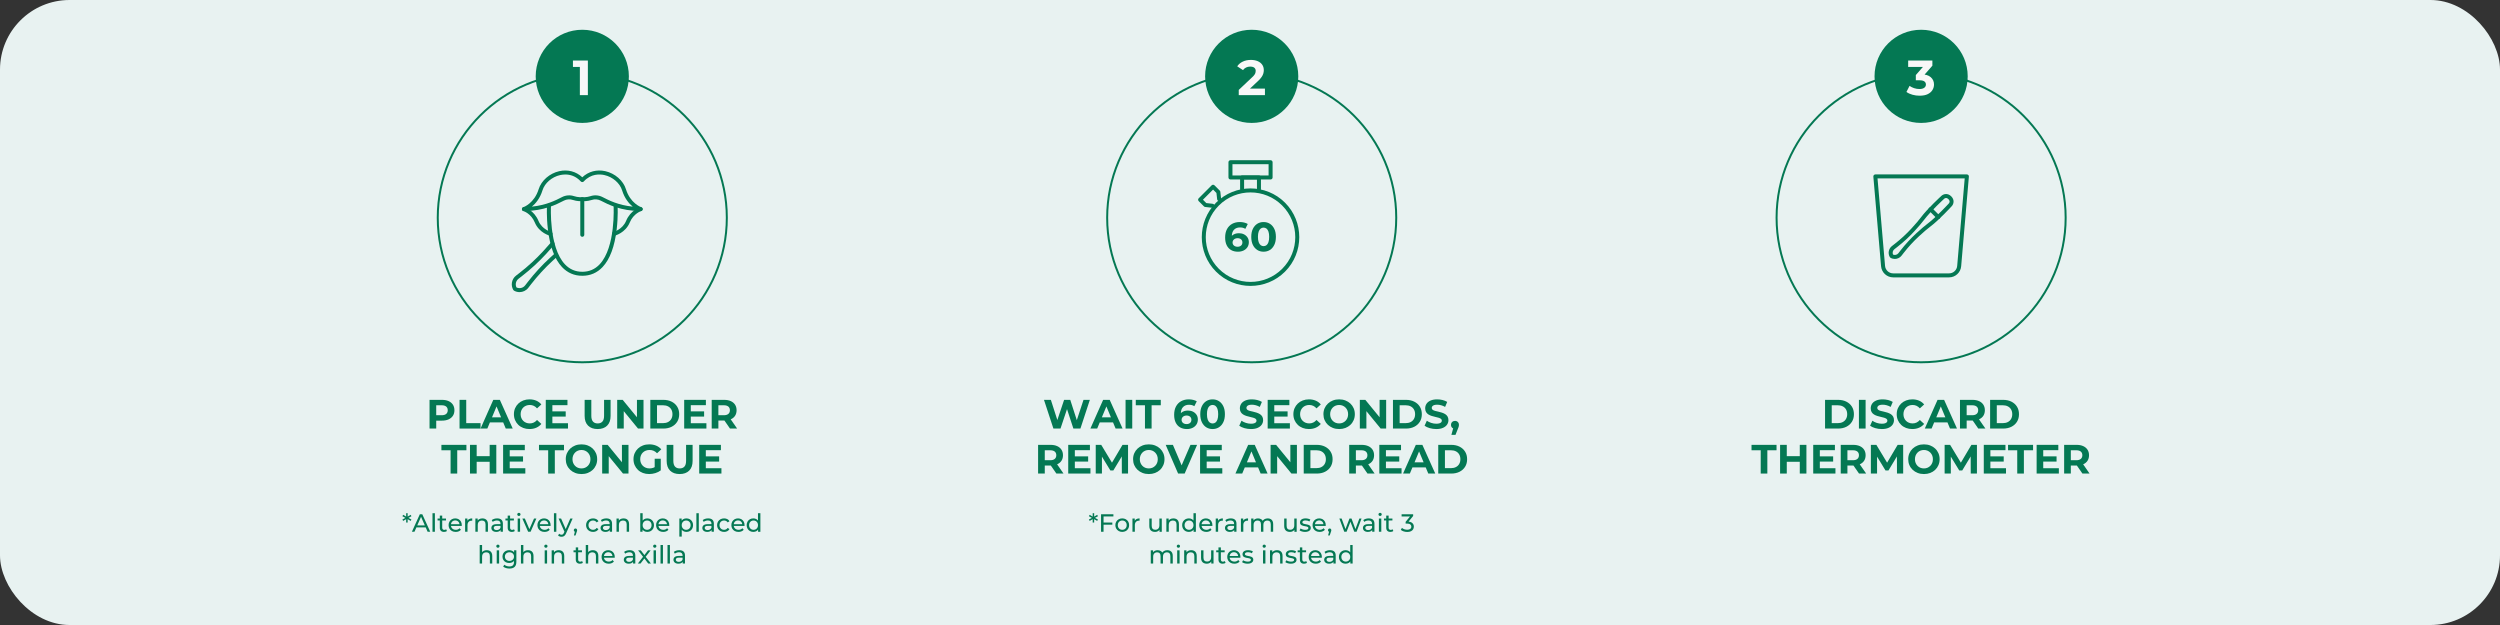
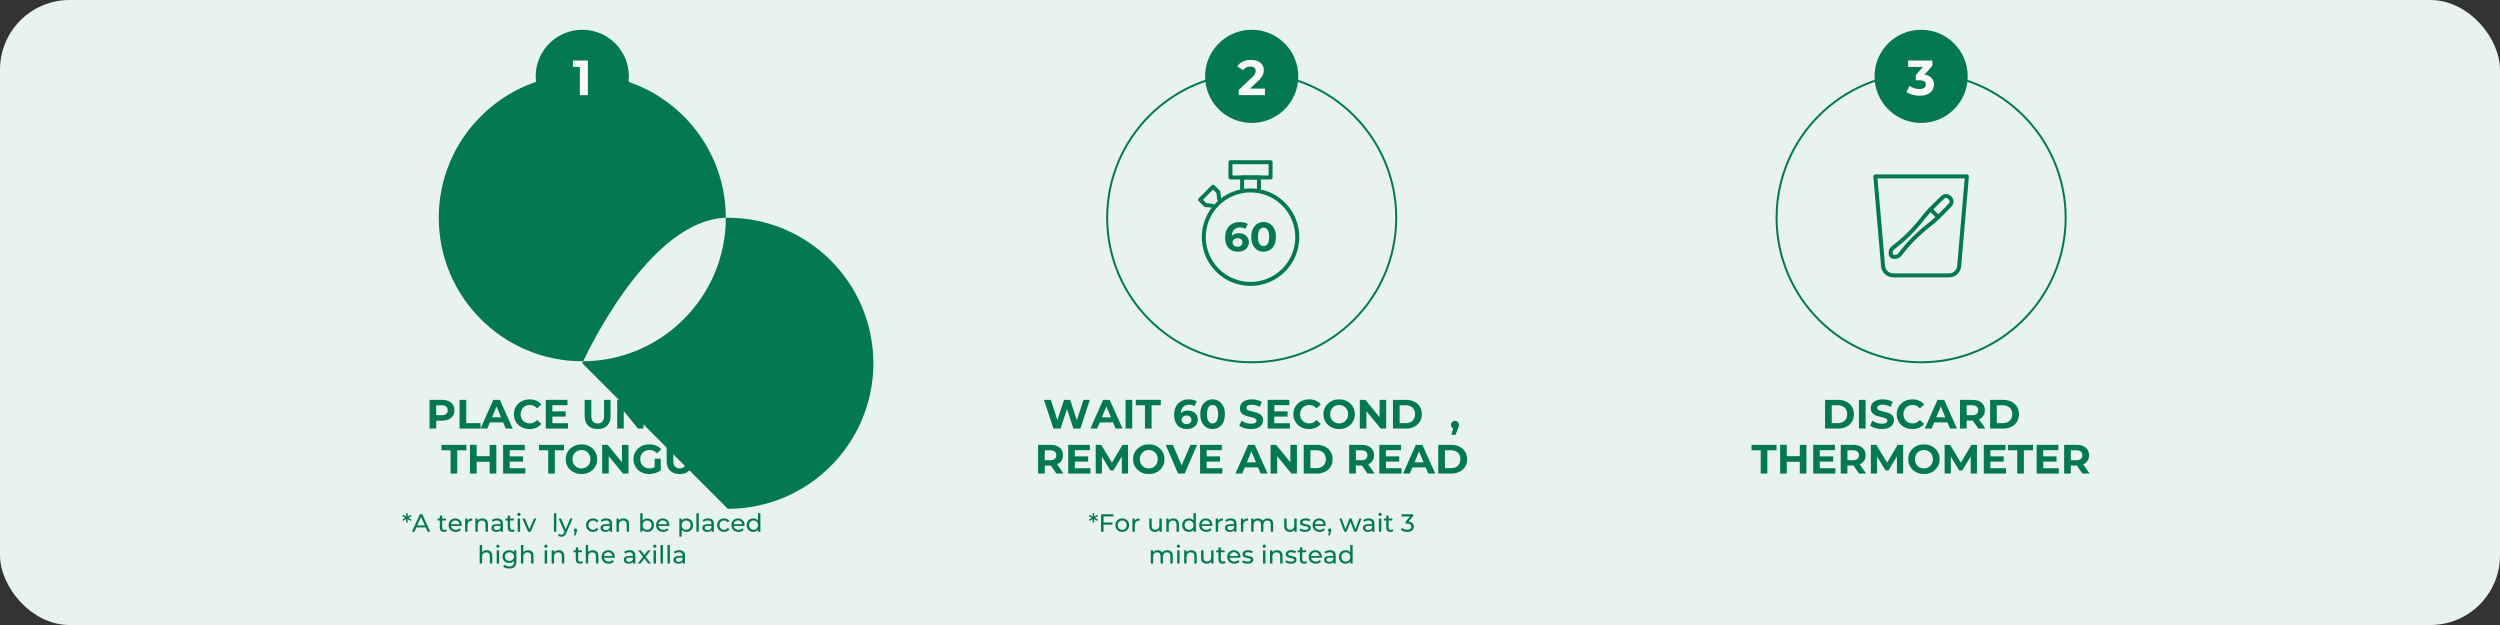
<svg xmlns="http://www.w3.org/2000/svg" viewBox="0 0 2000 500" data-name="Layer 1" id="Layer_1">
  <rect x="0" y="0" width="2000" height="500" fill="#333333" stroke="none" />
  <defs>
    <style>
      .cls-1 {
        fill: #e8f2f1;
      }

      .cls-2 {
        fill: #047853;
      }

      .cls-3 {
        fill: #f8f8f8;
      }
    </style>
  </defs>
  <rect ry="55.699" rx="55.699" height="500" width="2000" class="cls-1" />
  <g>
    <path d="M329.151,412.972l-2.72,1.52v-.38l2.72,1.52-.62,1.101-2.64-1.54.22-.141.019,2.981h-1.199l.019-2.981.22.141-2.64,1.54-.62-1.101,2.74-1.52v.38l-2.74-1.52.62-1.119,2.64,1.56-.22.14-.019-2.979h1.199l-.019,2.979-.22-.14,2.64-1.56.62,1.119Z" class="cls-2" />
    <path d="M329.511,425.412l6.34-14h1.98l6.36,14h-2.101l-5.659-12.88h.8l-5.66,12.88h-2.06ZM332.211,421.912l.54-1.6h7.88l.58,1.6h-9Z" class="cls-2" />
-     <path d="M345.991,425.412v-14.84h1.92v14.84h-1.92Z" class="cls-2" />
    <path d="M350.05,416.393v-1.58h6.76v1.58h-6.76ZM355.211,425.532c-1.066,0-1.894-.287-2.479-.86-.587-.573-.881-1.393-.881-2.46v-9.72h1.92v9.64c0,.573.144,1.014.431,1.32.286.307.696.46,1.23.46.601,0,1.101-.167,1.5-.5l.601,1.38c-.294.254-.644.44-1.05.56-.407.119-.83.18-1.27.18Z" class="cls-2" />
    <path d="M364.57,425.532c-1.134,0-2.13-.233-2.99-.7-.859-.467-1.526-1.106-2-1.92s-.71-1.746-.71-2.8.231-1.986.69-2.8,1.093-1.45,1.899-1.91,1.717-.69,2.731-.69c1.026,0,1.933.228,2.72.681s1.403,1.09,1.851,1.909c.446.82.67,1.777.67,2.87,0,.08-.004.174-.011.28s-.017.207-.029.3h-9.021v-1.38h8.021l-.78.48c.013-.681-.127-1.287-.42-1.82-.294-.533-.697-.95-1.21-1.25-.514-.3-1.11-.45-1.79-.45-.667,0-1.26.15-1.78.45-.519.3-.927.72-1.22,1.26-.294.54-.44,1.157-.44,1.851v.319c0,.707.163,1.337.49,1.891.326.553.783.983,1.37,1.29s1.26.46,2.019.46c.627,0,1.197-.107,1.71-.32.514-.213.964-.533,1.351-.96l1.06,1.24c-.479.56-1.076.986-1.79,1.279-.713.294-1.51.44-2.39.44Z" class="cls-2" />
    <path d="M372.09,425.412v-10.6h1.84v2.88l-.18-.721c.293-.732.786-1.293,1.48-1.68s1.547-.58,2.56-.58v1.86c-.079-.014-.156-.021-.23-.021h-.21c-1.027,0-1.84.308-2.44.92-.6.614-.899,1.5-.899,2.66v5.28h-1.92Z" class="cls-2" />
    <path d="M385.951,414.712c.866,0,1.63.167,2.289.5.66.334,1.177.84,1.551,1.52.373.68.56,1.54.56,2.58v6.1h-1.92v-5.88c0-1.026-.25-1.8-.75-2.32-.5-.519-1.203-.78-2.11-.78-.68,0-1.273.134-1.779.4-.507.267-.897.66-1.17,1.18-.273.52-.41,1.167-.41,1.94v5.46h-1.92v-10.6h1.84v2.859l-.3-.76c.347-.693.88-1.233,1.6-1.62s1.56-.58,2.521-.58Z" class="cls-2" />
    <path d="M397.01,425.532c-.787,0-1.477-.133-2.07-.4-.593-.267-1.05-.637-1.369-1.109-.32-.474-.48-1.011-.48-1.61,0-.573.137-1.093.41-1.56s.72-.841,1.34-1.12c.62-.28,1.457-.42,2.51-.42h3.36v1.38h-3.28c-.96,0-1.606.16-1.94.479-.334.32-.5.707-.5,1.16,0,.52.206.936.619,1.25.414.314.987.47,1.721.47.72,0,1.35-.159,1.89-.479s.93-.787,1.17-1.4l.38,1.32c-.253.627-.699,1.123-1.34,1.49-.64.366-1.446.55-2.42.55ZM400.491,425.412v-2.24l-.101-.42v-3.82c0-.812-.236-1.442-.71-1.89-.474-.446-1.184-.67-2.13-.67-.627,0-1.24.103-1.84.31-.601.207-1.107.484-1.52.83l-.8-1.44c.547-.44,1.203-.776,1.97-1.01s1.57-.351,2.41-.351c1.453,0,2.573.353,3.36,1.06.786.706,1.18,1.786,1.18,3.239v6.4h-1.819Z" class="cls-2" />
    <path d="M404.349,416.393v-1.58h6.76v1.58h-6.76ZM409.509,425.532c-1.066,0-1.894-.287-2.479-.86-.587-.573-.881-1.393-.881-2.46v-9.72h1.92v9.64c0,.573.144,1.014.431,1.32.286.307.696.46,1.23.46.601,0,1.101-.167,1.5-.5l.601,1.38c-.294.254-.644.44-1.05.56-.407.119-.83.18-1.27.18Z" class="cls-2" />
    <path d="M415.11,412.772c-.374,0-.684-.12-.931-.36-.246-.24-.369-.533-.369-.88,0-.36.123-.66.369-.9.247-.239.557-.359.931-.359.373,0,.683.116.93.35s.37.523.37.87c0,.36-.12.663-.36.91-.239.247-.553.37-.94.37ZM414.15,425.412v-10.6h1.92v10.6h-1.92Z" class="cls-2" />
    <path d="M422.509,425.412l-4.64-10.6h2l4.12,9.6h-.96l4.2-9.6h1.88l-4.641,10.6h-1.96Z" class="cls-2" />
-     <path d="M435.63,425.532c-1.134,0-2.13-.233-2.99-.7-.859-.467-1.526-1.106-2-1.92s-.71-1.746-.71-2.8.231-1.986.69-2.8,1.093-1.45,1.899-1.91,1.717-.69,2.731-.69c1.026,0,1.933.228,2.72.681s1.403,1.09,1.851,1.909c.446.82.67,1.777.67,2.87,0,.08-.004.174-.011.28s-.017.207-.029.3h-9.021v-1.38h8.021l-.78.48c.013-.681-.127-1.287-.42-1.82-.294-.533-.697-.95-1.21-1.25-.514-.3-1.11-.45-1.79-.45-.667,0-1.26.15-1.78.45-.519.3-.927.72-1.22,1.26-.294.54-.44,1.157-.44,1.851v.319c0,.707.163,1.337.49,1.891.326.553.783.983,1.37,1.29s1.26.46,2.019.46c.627,0,1.197-.107,1.71-.32.514-.213.964-.533,1.351-.96l1.06,1.24c-.479.56-1.076.986-1.79,1.279-.713.294-1.51.44-2.39.44Z" class="cls-2" />
    <path d="M443.149,425.412v-14.84h1.92v14.84h-1.92Z" class="cls-2" />
    <path d="M449.189,429.412c-.507,0-1-.083-1.48-.25-.479-.167-.893-.41-1.24-.731l.82-1.44c.267.253.56.446.88.58.32.133.66.2,1.02.2.466,0,.853-.12,1.16-.36.306-.24.593-.667.859-1.28l.66-1.46.2-.24,4.16-9.619h1.88l-5.141,11.659c-.307.747-.649,1.334-1.029,1.761-.38.426-.797.73-1.25.91-.454.18-.954.27-1.5.27ZM451.709,425.752l-4.84-10.94h2l4.12,9.44-1.28,1.5Z" class="cls-2" />
    <path d="M459.148,428.372l1-4.04.261,1.16c-.387,0-.71-.12-.971-.36-.26-.239-.39-.566-.39-.98,0-.4.13-.727.39-.981.261-.253.577-.38.95-.38.387,0,.7.13.94.39.24.261.359.584.359.971,0,.133-.01.264-.029.39-.021.127-.054.273-.101.44s-.116.37-.21.609l-.94,2.78h-1.261Z" class="cls-2" />
    <path d="M474.449,425.532c-1.08,0-2.044-.233-2.891-.7s-1.51-1.106-1.99-1.92c-.479-.814-.72-1.746-.72-2.8s.24-1.986.72-2.8c.48-.814,1.144-1.45,1.99-1.91s1.81-.69,2.891-.69c.96,0,1.816.19,2.569.57s1.337.943,1.75,1.69l-1.46.94c-.347-.519-.769-.903-1.27-1.15-.5-.246-1.037-.369-1.61-.369-.693,0-1.313.153-1.86.46s-.98.736-1.3,1.29c-.319.553-.479,1.21-.479,1.97s.16,1.42.479,1.98c.32.56.753.994,1.3,1.301s1.167.46,1.86.46c.573,0,1.11-.124,1.61-.37.5-.247.923-.63,1.27-1.15l1.46.92c-.413.733-.997,1.297-1.75,1.69s-1.609.59-2.569.59Z" class="cls-2" />
    <path d="M484.348,425.532c-.787,0-1.477-.133-2.07-.4-.593-.267-1.05-.637-1.369-1.109-.32-.474-.48-1.011-.48-1.61,0-.573.137-1.093.41-1.56s.72-.841,1.34-1.12c.62-.28,1.457-.42,2.51-.42h3.36v1.38h-3.28c-.96,0-1.606.16-1.94.479-.334.32-.5.707-.5,1.16,0,.52.206.936.619,1.25.414.314.987.47,1.721.47.72,0,1.35-.159,1.89-.479s.93-.787,1.17-1.4l.38,1.32c-.253.627-.699,1.123-1.34,1.49-.64.366-1.446.55-2.42.55ZM487.829,425.412v-2.24l-.101-.42v-3.82c0-.812-.236-1.442-.71-1.89-.474-.446-1.184-.67-2.13-.67-.627,0-1.24.103-1.84.31-.601.207-1.107.484-1.52.83l-.8-1.44c.547-.44,1.203-.776,1.97-1.01s1.57-.351,2.41-.351c1.453,0,2.573.353,3.36,1.06.786.706,1.18,1.786,1.18,3.239v6.4h-1.819Z" class="cls-2" />
    <path d="M498.869,414.712c.866,0,1.63.167,2.289.5.66.334,1.177.84,1.551,1.52.373.68.56,1.54.56,2.58v6.1h-1.92v-5.88c0-1.026-.25-1.8-.75-2.32-.5-.519-1.203-.78-2.11-.78-.68,0-1.273.134-1.779.4-.507.267-.897.66-1.17,1.18-.273.52-.41,1.167-.41,1.94v5.46h-1.92v-10.6h1.84v2.859l-.3-.76c.347-.693.88-1.233,1.6-1.62s1.56-.58,2.521-.58Z" class="cls-2" />
    <path d="M512.209,425.412v-14.84h1.92v7.06l-.2,2.46.12,2.46v2.86h-1.84ZM517.829,425.532c-.907,0-1.724-.203-2.45-.61-.728-.406-1.3-1.01-1.721-1.81-.42-.8-.63-1.8-.63-3s.217-2.2.65-3c.433-.8,1.013-1.4,1.74-1.8.727-.4,1.529-.601,2.41-.601,1.04,0,1.96.228,2.76.681s1.433,1.083,1.899,1.89.7,1.75.7,2.83-.233,2.026-.7,2.84-1.1,1.447-1.899,1.9-1.72.68-2.76.68ZM517.669,423.853c.68,0,1.29-.153,1.83-.46s.966-.743,1.279-1.31c.314-.566.471-1.223.471-1.97,0-.76-.157-1.417-.471-1.97-.314-.554-.739-.983-1.279-1.29s-1.15-.46-1.83-.46c-.667,0-1.27.153-1.81.46s-.967.736-1.279,1.29c-.314.553-.471,1.21-.471,1.97,0,.747.157,1.403.471,1.97.312.567.739,1.004,1.279,1.31s1.144.46,1.81.46Z" class="cls-2" />
    <path d="M530.568,425.532c-1.134,0-2.13-.233-2.99-.7-.859-.467-1.526-1.106-2-1.92s-.71-1.746-.71-2.8.231-1.986.69-2.8,1.093-1.45,1.899-1.91,1.717-.69,2.731-.69c1.026,0,1.933.228,2.72.681s1.403,1.09,1.851,1.909c.446.82.67,1.777.67,2.87,0,.08-.004.174-.011.28s-.017.207-.029.3h-9.021v-1.38h8.021l-.78.48c.013-.681-.127-1.287-.42-1.82-.294-.533-.697-.95-1.21-1.25-.514-.3-1.11-.45-1.79-.45-.667,0-1.26.15-1.78.45-.519.3-.927.72-1.22,1.26-.294.54-.44,1.157-.44,1.851v.319c0,.707.163,1.337.49,1.891.326.553.783.983,1.37,1.29s1.26.46,2.019.46c.627,0,1.197-.107,1.71-.32.514-.213.964-.533,1.351-.96l1.06,1.24c-.479.56-1.076.986-1.79,1.279-.713.294-1.51.44-2.39.44Z" class="cls-2" />
    <path d="M543.468,429.292v-14.479h1.84v2.859l-.12,2.46.2,2.46v6.7h-1.92ZM549.088,425.532c-.881,0-1.684-.203-2.41-.61-.728-.406-1.308-1.01-1.74-1.81-.434-.8-.65-1.8-.65-3s.21-2.2.63-3c.421-.8.993-1.4,1.721-1.8.727-.4,1.543-.601,2.45-.601,1.04,0,1.96.228,2.76.681s1.433,1.083,1.899,1.89.7,1.75.7,2.83-.233,2.026-.7,2.84-1.1,1.447-1.899,1.9-1.72.68-2.76.68ZM548.928,423.853c.68,0,1.29-.153,1.83-.46s.966-.743,1.279-1.31c.314-.566.471-1.223.471-1.97,0-.76-.157-1.417-.471-1.97-.314-.554-.739-.983-1.279-1.29s-1.15-.46-1.83-.46c-.667,0-1.27.153-1.81.46s-.967.736-1.279,1.29c-.314.553-.471,1.21-.471,1.97,0,.747.157,1.403.471,1.97.312.567.739,1.004,1.279,1.31s1.144.46,1.81.46Z" class="cls-2" />
    <path d="M557.108,425.412v-14.84h1.92v14.84h-1.92Z" class="cls-2" />
    <path d="M565.788,425.532c-.787,0-1.477-.133-2.07-.4-.593-.267-1.05-.637-1.369-1.109-.32-.474-.48-1.011-.48-1.61,0-.573.137-1.093.41-1.56s.72-.841,1.34-1.12c.62-.28,1.457-.42,2.51-.42h3.36v1.38h-3.28c-.96,0-1.606.16-1.94.479-.334.32-.5.707-.5,1.16,0,.52.206.936.619,1.25.414.314.987.47,1.721.47.72,0,1.35-.159,1.89-.479s.93-.787,1.17-1.4l.38,1.32c-.253.627-.699,1.123-1.34,1.49-.64.366-1.446.55-2.42.55ZM569.268,425.412v-2.24l-.101-.42v-3.82c0-.812-.236-1.442-.71-1.89-.474-.446-1.184-.67-2.13-.67-.627,0-1.24.103-1.84.31-.601.207-1.107.484-1.52.83l-.8-1.44c.547-.44,1.203-.776,1.97-1.01s1.57-.351,2.41-.351c1.453,0,2.573.353,3.36,1.06.786.706,1.18,1.786,1.18,3.239v6.4h-1.819Z" class="cls-2" />
    <path d="M579.268,425.532c-1.08,0-2.044-.233-2.891-.7s-1.51-1.106-1.99-1.92c-.479-.814-.72-1.746-.72-2.8s.24-1.986.72-2.8c.48-.814,1.144-1.45,1.99-1.91s1.81-.69,2.891-.69c.96,0,1.816.19,2.569.57s1.337.943,1.75,1.69l-1.46.94c-.347-.519-.769-.903-1.27-1.15-.5-.246-1.037-.369-1.61-.369-.693,0-1.313.153-1.86.46s-.98.736-1.3,1.29c-.319.553-.479,1.21-.479,1.97s.16,1.42.479,1.98c.32.56.753.994,1.3,1.301s1.167.46,1.86.46c.573,0,1.11-.124,1.61-.37.5-.247.923-.63,1.27-1.15l1.46.92c-.413.733-.997,1.297-1.75,1.69s-1.609.59-2.569.59Z" class="cls-2" />
    <path d="M590.788,425.532c-1.134,0-2.13-.233-2.99-.7-.859-.467-1.526-1.106-2-1.92s-.71-1.746-.71-2.8.231-1.986.69-2.8,1.093-1.45,1.899-1.91,1.717-.69,2.731-.69c1.026,0,1.933.228,2.72.681s1.403,1.09,1.851,1.909c.446.82.67,1.777.67,2.87,0,.08-.004.174-.011.28s-.017.207-.029.3h-9.021v-1.38h8.021l-.78.48c.013-.681-.127-1.287-.42-1.82-.294-.533-.697-.95-1.21-1.25-.514-.3-1.11-.45-1.79-.45-.667,0-1.26.15-1.78.45-.519.3-.927.72-1.22,1.26-.294.54-.44,1.157-.44,1.851v.319c0,.707.163,1.337.49,1.891.326.553.783.983,1.37,1.29s1.26.46,2.019.46c.627,0,1.197-.107,1.71-.32.514-.213.964-.533,1.351-.96l1.06,1.24c-.479.56-1.076.986-1.79,1.279-.713.294-1.51.44-2.39.44Z" class="cls-2" />
    <path d="M602.688,425.532c-1.027,0-1.943-.227-2.75-.68s-1.443-1.087-1.91-1.9-.7-1.76-.7-2.84.233-2.023.7-2.83,1.103-1.437,1.91-1.89,1.723-.681,2.75-.681c.893,0,1.7.2,2.42.601.72.399,1.297,1,1.73,1.8.434.8.65,1.8.65,3s-.21,2.2-.63,3-.99,1.403-1.71,1.81c-.72.407-1.54.61-2.46.61ZM602.848,423.853c.666,0,1.27-.153,1.81-.46s.967-.743,1.28-1.31c.312-.566.47-1.223.47-1.97,0-.76-.157-1.417-.47-1.97-.314-.554-.74-.983-1.28-1.29s-1.144-.46-1.81-.46c-.681,0-1.287.153-1.82.46s-.96.736-1.28,1.29c-.319.553-.479,1.21-.479,1.97,0,.747.16,1.403.479,1.97.32.567.747,1.004,1.28,1.31s1.14.46,1.82.46ZM606.468,425.412v-2.86l.119-2.46-.199-2.46v-7.06h1.92v14.84h-1.84Z" class="cls-2" />
    <path d="M389.411,440.141c.866,0,1.63.167,2.289.5.66.334,1.177.84,1.551,1.52.373.68.56,1.54.56,2.58v6.1h-1.92v-5.88c0-1.026-.25-1.8-.75-2.32-.5-.519-1.203-.78-2.11-.78-.68,0-1.273.134-1.779.4-.507.267-.897.66-1.17,1.18-.273.52-.41,1.167-.41,1.94v5.46h-1.92v-14.84h1.92v7.1l-.38-.76c.347-.693.88-1.233,1.6-1.62s1.56-.58,2.521-.58Z" class="cls-2" />
    <path d="M398.331,438.201c-.374,0-.684-.12-.931-.36-.246-.24-.369-.533-.369-.88,0-.36.123-.66.369-.9.247-.239.557-.359.931-.359.373,0,.683.116.93.35s.37.523.37.87c0,.36-.12.663-.36.91-.239.247-.553.37-.94.37ZM397.371,450.841v-10.6h1.92v10.6h-1.92Z" class="cls-2" />
    <path d="M407.35,450.4c-1.026,0-1.943-.216-2.75-.649s-1.446-1.037-1.92-1.81c-.474-.772-.71-1.666-.71-2.68,0-1.026.236-1.923.71-2.689s1.113-1.363,1.92-1.79,1.724-.641,2.75-.641c.907,0,1.733.184,2.481.55.746.367,1.343.931,1.79,1.69.446.76.67,1.72.67,2.88,0,1.147-.224,2.1-.67,2.86-.447.76-1.044,1.33-1.79,1.71-.747.38-1.573.569-2.481.569ZM407.59,454.841c-.974,0-1.917-.137-2.83-.41s-1.657-.663-2.229-1.17l.92-1.48c.493.426,1.1.763,1.819,1.01.721.246,1.474.37,2.261.37,1.253,0,2.173-.294,2.76-.88.586-.587.88-1.48.88-2.681v-2.24l.2-2.1-.101-2.12v-2.899h1.82v9.159c0,1.867-.467,3.24-1.4,4.12-.933.88-2.3,1.32-4.1,1.32ZM407.571,448.721c.706,0,1.333-.146,1.88-.44.546-.294.977-.7,1.29-1.221.312-.519.47-1.12.47-1.8s-.157-1.28-.47-1.8c-.314-.52-.744-.923-1.29-1.21-.547-.287-1.174-.43-1.88-.43-.707,0-1.337.143-1.891.43s-.986.69-1.3,1.21c-.314.519-.47,1.12-.47,1.8s.156,1.28.47,1.8c.314.52.746.927,1.3,1.221.554.293,1.184.44,1.891.44Z" class="cls-2" />
    <path d="M422.411,440.141c.866,0,1.63.167,2.289.5.66.334,1.177.84,1.551,1.52.373.68.56,1.54.56,2.58v6.1h-1.92v-5.88c0-1.026-.25-1.8-.75-2.32-.5-.519-1.203-.78-2.11-.78-.68,0-1.273.134-1.779.4-.507.267-.897.66-1.17,1.18-.273.52-.41,1.167-.41,1.94v5.46h-1.92v-14.84h1.92v7.1l-.38-.76c.347-.693.88-1.233,1.6-1.62s1.56-.58,2.521-.58Z" class="cls-2" />
    <path d="M436.711,438.201c-.374,0-.684-.12-.931-.36-.246-.24-.369-.533-.369-.88,0-.36.123-.66.369-.9.247-.239.557-.359.931-.359.373,0,.683.116.93.35s.37.523.37.87c0,.36-.12.663-.36.91-.239.247-.553.37-.94.37ZM435.751,450.841v-10.6h1.92v10.6h-1.92Z" class="cls-2" />
    <path d="M446.99,440.141c.866,0,1.63.167,2.289.5.66.334,1.177.84,1.551,1.52.373.68.56,1.54.56,2.58v6.1h-1.92v-5.88c0-1.026-.25-1.8-.75-2.32-.5-.519-1.203-.78-2.11-.78-.68,0-1.273.134-1.779.4-.507.267-.897.66-1.17,1.18-.273.52-.41,1.167-.41,1.94v5.46h-1.92v-10.6h1.84v2.859l-.3-.76c.347-.693.88-1.233,1.6-1.62s1.56-.58,2.521-.58Z" class="cls-2" />
    <path d="M458.809,441.821v-1.58h6.76v1.58h-6.76ZM463.969,450.961c-1.066,0-1.894-.287-2.479-.86-.587-.573-.881-1.393-.881-2.46v-9.72h1.92v9.64c0,.573.144,1.014.431,1.32.286.307.696.46,1.23.46.601,0,1.101-.167,1.5-.5l.601,1.38c-.294.254-.644.44-1.05.56-.407.119-.83.18-1.27.18Z" class="cls-2" />
    <path d="M474.27,440.141c.866,0,1.63.167,2.289.5.66.334,1.177.84,1.551,1.52.373.68.56,1.54.56,2.58v6.1h-1.92v-5.88c0-1.026-.25-1.8-.75-2.32-.5-.519-1.203-.78-2.11-.78-.68,0-1.273.134-1.779.4-.507.267-.897.66-1.17,1.18-.273.52-.41,1.167-.41,1.94v5.46h-1.92v-14.84h1.92v7.1l-.38-.76c.347-.693.88-1.233,1.6-1.62s1.56-.58,2.521-.58Z" class="cls-2" />
    <path d="M486.949,450.961c-1.134,0-2.13-.233-2.99-.7-.859-.467-1.526-1.106-2-1.92s-.71-1.746-.71-2.8.231-1.986.69-2.8,1.093-1.45,1.899-1.91,1.717-.69,2.731-.69c1.026,0,1.933.228,2.72.681s1.403,1.09,1.851,1.909c.446.82.67,1.777.67,2.87,0,.08-.004.174-.011.28s-.017.207-.029.3h-9.021v-1.38h8.021l-.78.48c.013-.681-.127-1.287-.42-1.82-.294-.533-.697-.95-1.21-1.25-.514-.3-1.11-.45-1.79-.45-.667,0-1.26.15-1.78.45-.519.3-.927.72-1.22,1.26-.294.54-.44,1.157-.44,1.851v.319c0,.707.163,1.337.49,1.891.326.553.783.983,1.37,1.29s1.26.46,2.019.46c.627,0,1.197-.107,1.71-.32.514-.213.964-.533,1.351-.96l1.06,1.24c-.479.56-1.076.986-1.79,1.279-.713.294-1.51.44-2.39.44Z" class="cls-2" />
    <path d="M502.949,450.961c-.787,0-1.477-.133-2.07-.4-.593-.267-1.05-.637-1.369-1.109-.32-.474-.48-1.011-.48-1.61,0-.573.137-1.093.41-1.56s.72-.841,1.34-1.12c.62-.28,1.457-.42,2.51-.42h3.36v1.38h-3.28c-.96,0-1.606.16-1.94.479-.334.32-.5.707-.5,1.16,0,.52.206.936.619,1.25.414.314.987.47,1.721.47.72,0,1.35-.159,1.89-.479s.93-.787,1.17-1.4l.38,1.32c-.253.627-.699,1.123-1.34,1.49-.64.366-1.446.55-2.42.55ZM506.429,450.841v-2.24l-.101-.42v-3.82c0-.812-.236-1.442-.71-1.89-.474-.446-1.184-.67-2.13-.67-.627,0-1.24.103-1.84.31-.601.207-1.107.484-1.52.83l-.8-1.44c.547-.44,1.203-.776,1.97-1.01s1.57-.351,2.41-.351c1.453,0,2.573.353,3.36,1.06.786.706,1.18,1.786,1.18,3.239v6.4h-1.819Z" class="cls-2" />
    <path d="M510.269,450.841l4.56-5.92-.019.98-4.34-5.659h2.14l3.32,4.359h-.82l3.32-4.359h2.1l-4.4,5.699.021-1.02,4.6,5.92h-2.18l-3.5-4.64.78.12-3.44,4.519h-2.14Z" class="cls-2" />
    <path d="M523.809,438.201c-.374,0-.684-.12-.931-.36-.246-.24-.369-.533-.369-.88,0-.36.123-.66.369-.9.247-.239.557-.359.931-.359.373,0,.683.116.93.35s.37.523.37.87c0,.36-.12.663-.36.91-.239.247-.553.37-.94.37ZM522.849,450.841v-10.6h1.92v10.6h-1.92Z" class="cls-2" />
    <path d="M528.429,450.841v-14.84h1.92v14.84h-1.92Z" class="cls-2" />
    <path d="M534.008,450.841v-14.84h1.92v14.84h-1.92Z" class="cls-2" />
    <path d="M542.688,450.961c-.787,0-1.477-.133-2.07-.4-.593-.267-1.05-.637-1.369-1.109-.32-.474-.48-1.011-.48-1.61,0-.573.137-1.093.41-1.56s.72-.841,1.34-1.12c.62-.28,1.457-.42,2.51-.42h3.36v1.38h-3.28c-.96,0-1.606.16-1.94.479-.334.32-.5.707-.5,1.16,0,.52.206.936.619,1.25.414.314.987.47,1.721.47.72,0,1.35-.159,1.89-.479s.93-.787,1.17-1.4l.38,1.32c-.253.627-.699,1.123-1.34,1.49-.64.366-1.446.55-2.42.55ZM546.169,450.841v-2.24l-.101-.42v-3.82c0-.812-.236-1.442-.71-1.89-.474-.446-1.184-.67-2.13-.67-.627,0-1.24.103-1.84.31-.601.207-1.107.484-1.52.83l-.8-1.44c.547-.44,1.203-.776,1.97-1.01s1.57-.351,2.41-.351c1.453,0,2.573.353,3.36,1.06.786.706,1.18,1.786,1.18,3.239v6.4h-1.819Z" class="cls-2" />
  </g>
  <g>
    <path d="M878.363,412.972l-2.72,1.52v-.38l2.72,1.52-.62,1.101-2.64-1.54.22-.141.019,2.981h-1.199l.019-2.981.22.141-2.64,1.54-.62-1.101,2.74-1.52v.38l-2.74-1.52.62-1.119,2.64,1.56-.22.14-.019-2.979h1.199l-.019,2.979-.22-.14,2.64-1.56.62,1.119Z" class="cls-2" />
    <path d="M882.842,425.412h-2v-14h9.881v1.74h-7.881v12.26ZM882.643,418.032h7.22v1.72h-7.22v-1.72Z" class="cls-2" />
    <path d="M897.803,425.532c-1.054,0-1.997-.233-2.83-.7-.834-.467-1.49-1.11-1.971-1.93-.479-.82-.72-1.75-.72-2.79,0-1.054.24-1.983.72-2.79.48-.807,1.134-1.443,1.96-1.91.827-.467,1.773-.7,2.841-.7,1.053,0,1.996.231,2.83.69.833.46,1.486,1.097,1.96,1.91.473.814.71,1.746.71,2.8s-.237,1.986-.71,2.8c-.474.814-1.127,1.453-1.96,1.92-.834.467-1.777.7-2.83.7ZM897.803,423.853c.68,0,1.29-.153,1.83-.46s.963-.743,1.27-1.31c.307-.566.46-1.223.46-1.97,0-.76-.153-1.417-.46-1.97-.307-.554-.73-.983-1.27-1.29s-1.15-.46-1.83-.46c-.681,0-1.287.153-1.82.46s-.96.736-1.28,1.29c-.319.553-.479,1.21-.479,1.97,0,.747.16,1.403.479,1.97.32.567.747,1.004,1.28,1.31s1.14.46,1.82.46Z" class="cls-2" />
    <path d="M905.962,425.412v-10.6h1.84v2.88l-.18-.721c.293-.732.786-1.293,1.48-1.68s1.547-.58,2.56-.58v1.86c-.079-.014-.156-.021-.23-.021h-.21c-1.027,0-1.84.308-2.44.92-.6.614-.899,1.5-.899,2.66v5.28h-1.92Z" class="cls-2" />
    <path d="M924.003,425.532c-.907,0-1.704-.167-2.391-.5s-1.22-.843-1.6-1.53c-.38-.686-.57-1.55-.57-2.59v-6.1h1.92v5.88c0,1.04.25,1.819.75,2.34.5.519,1.203.78,2.11.78.667,0,1.246-.137,1.74-.41.493-.273.873-.674,1.14-1.2s.4-1.163.4-1.91v-5.479h1.92v10.6h-1.82v-2.86l.3.761c-.347.706-.866,1.253-1.56,1.64s-1.474.58-2.34.58Z" class="cls-2" />
    <path d="M938.743,414.712c.866,0,1.63.167,2.289.5.66.334,1.177.84,1.551,1.52.373.68.56,1.54.56,2.58v6.1h-1.92v-5.88c0-1.026-.25-1.8-.75-2.32-.5-.519-1.203-.78-2.11-.78-.68,0-1.273.134-1.779.4-.507.267-.897.66-1.17,1.18-.273.52-.41,1.167-.41,1.94v5.46h-1.92v-10.6h1.84v2.859l-.3-.76c.347-.693.88-1.233,1.6-1.62s1.56-.58,2.521-.58Z" class="cls-2" />
    <path d="M951.082,425.532c-1.027,0-1.943-.227-2.75-.68s-1.443-1.087-1.91-1.9-.7-1.76-.7-2.84.233-2.023.7-2.83,1.103-1.437,1.91-1.89,1.723-.681,2.75-.681c.893,0,1.7.2,2.42.601.72.399,1.297,1,1.73,1.8.434.8.65,1.8.65,3s-.21,2.2-.63,3-.99,1.403-1.71,1.81c-.72.407-1.54.61-2.46.61ZM951.242,423.853c.666,0,1.27-.153,1.81-.46s.967-.743,1.28-1.31c.312-.566.47-1.223.47-1.97,0-.76-.157-1.417-.47-1.97-.314-.554-.74-.983-1.28-1.29s-1.144-.46-1.81-.46c-.681,0-1.287.153-1.82.46s-.96.736-1.28,1.29c-.319.553-.479,1.21-.479,1.97,0,.747.16,1.403.479,1.97.32.567.747,1.004,1.28,1.31s1.14.46,1.82.46ZM954.862,425.412v-2.86l.119-2.46-.199-2.46v-7.06h1.92v14.84h-1.84Z" class="cls-2" />
    <path d="M965.062,425.532c-1.134,0-2.13-.233-2.99-.7-.859-.467-1.526-1.106-2-1.92s-.71-1.746-.71-2.8.231-1.986.69-2.8,1.093-1.45,1.899-1.91,1.717-.69,2.731-.69c1.026,0,1.933.228,2.72.681s1.403,1.09,1.851,1.909c.446.82.67,1.777.67,2.87,0,.08-.004.174-.011.28s-.017.207-.029.3h-9.021v-1.38h8.021l-.78.48c.013-.681-.127-1.287-.42-1.82-.294-.533-.697-.95-1.21-1.25-.514-.3-1.11-.45-1.79-.45-.667,0-1.26.15-1.78.45-.519.3-.927.72-1.22,1.26-.294.54-.44,1.157-.44,1.851v.319c0,.707.163,1.337.49,1.891.326.553.783.983,1.37,1.29s1.26.46,2.019.46c.627,0,1.197-.107,1.71-.32.514-.213.964-.533,1.351-.96l1.06,1.24c-.479.56-1.076.986-1.79,1.279-.713.294-1.51.44-2.39.44Z" class="cls-2" />
    <path d="M972.582,425.412v-10.6h1.84v2.88l-.18-.721c.293-.732.786-1.293,1.48-1.68s1.547-.58,2.56-.58v1.86c-.079-.014-.156-.021-.23-.021h-.21c-1.027,0-1.84.308-2.44.92-.6.614-.899,1.5-.899,2.66v5.28h-1.92Z" class="cls-2" />
    <path d="M983.881,425.532c-.787,0-1.477-.133-2.07-.4-.593-.267-1.05-.637-1.369-1.109-.32-.474-.48-1.011-.48-1.61,0-.573.137-1.093.41-1.56s.72-.841,1.34-1.12c.62-.28,1.457-.42,2.51-.42h3.36v1.38h-3.28c-.96,0-1.606.16-1.94.479-.334.32-.5.707-.5,1.16,0,.52.206.936.619,1.25.414.314.987.47,1.721.47.72,0,1.35-.159,1.89-.479s.93-.787,1.17-1.4l.38,1.32c-.253.627-.699,1.123-1.34,1.49-.64.366-1.446.55-2.42.55ZM987.362,425.412v-2.24l-.101-.42v-3.82c0-.812-.236-1.442-.71-1.89-.474-.446-1.184-.67-2.13-.67-.627,0-1.24.103-1.84.31-.601.207-1.107.484-1.52.83l-.8-1.44c.547-.44,1.203-.776,1.97-1.01s1.57-.351,2.41-.351c1.453,0,2.573.353,3.36,1.06.786.706,1.18,1.786,1.18,3.239v6.4h-1.819Z" class="cls-2" />
    <path d="M992.742,425.412v-10.6h1.84v2.88l-.18-.721c.293-.732.786-1.293,1.48-1.68s1.547-.58,2.56-.58v1.86c-.079-.014-.156-.021-.23-.021h-.21c-1.027,0-1.84.308-2.44.92-.6.614-.899,1.5-.899,2.66v5.28h-1.92Z" class="cls-2" />
    <path d="M1014.201,414.712c.854,0,1.606.167,2.26.5.653.334,1.163.84,1.53,1.52.366.68.55,1.54.55,2.58v6.1h-1.92v-5.88c0-1.026-.24-1.8-.72-2.32-.48-.519-1.153-.78-2.021-.78-.64,0-1.2.134-1.68.4-.48.267-.85.66-1.11,1.18-.26.52-.39,1.167-.39,1.94v5.46h-1.92v-5.88c0-1.026-.237-1.8-.71-2.32-.474-.519-1.15-.78-2.03-.78-.627,0-1.18.134-1.66.4-.479.267-.854.66-1.12,1.18-.267.52-.399,1.167-.399,1.94v5.46h-1.92v-10.6h1.84v2.819l-.3-.72c.333-.693.847-1.233,1.54-1.62.692-.387,1.5-.58,2.42-.58,1.013,0,1.887.25,2.62.75.732.5,1.213,1.257,1.44,2.271l-.78-.32c.32-.814.881-1.467,1.681-1.96s1.732-.74,2.8-.74Z" class="cls-2" />
    <path d="M1031.921,425.532c-.907,0-1.704-.167-2.391-.5s-1.22-.843-1.6-1.53c-.38-.686-.57-1.55-.57-2.59v-6.1h1.92v5.88c0,1.04.25,1.819.75,2.34.5.519,1.203.78,2.11.78.667,0,1.246-.137,1.74-.41.493-.273.873-.674,1.14-1.2s.4-1.163.4-1.91v-5.479h1.92v10.6h-1.82v-2.86l.3.761c-.347.706-.866,1.253-1.56,1.64s-1.474.58-2.34.58Z" class="cls-2" />
    <path d="M1044.041,425.532c-.88,0-1.717-.12-2.511-.36-.793-.24-1.416-.533-1.869-.88l.8-1.52c.453.307,1.013.566,1.68.779.667.214,1.347.32,2.04.32.894,0,1.536-.127,1.93-.38s.59-.606.59-1.06c0-.333-.119-.593-.359-.779s-.557-.327-.95-.42c-.394-.094-.83-.177-1.31-.25-.48-.073-.96-.167-1.44-.28-.479-.113-.92-.273-1.32-.48-.399-.206-.72-.493-.96-.859-.239-.367-.359-.856-.359-1.47,0-.641.18-1.2.54-1.681.359-.479.87-.85,1.529-1.109.66-.261,1.443-.391,2.351-.391.693,0,1.397.084,2.109.25.714.167,1.297.403,1.75.71l-.819,1.52c-.48-.32-.981-.54-1.5-.66-.52-.12-1.04-.18-1.56-.18-.84,0-1.467.137-1.88.409-.413.273-.62.624-.62,1.051,0,.359.123.637.37.83s.566.343.96.449c.394.107.83.197,1.31.271.479.073.96.167,1.44.28.48.113.917.27,1.31.47.393.2.713.479.96.84.246.36.37.84.37,1.44,0,.64-.188,1.193-.56,1.659-.373.467-.899.83-1.58,1.091-.68.26-1.493.39-2.439.39Z" class="cls-2" />
    <path d="M1055.741,425.532c-1.134,0-2.13-.233-2.99-.7-.859-.467-1.526-1.106-2-1.92s-.71-1.746-.71-2.8.231-1.986.69-2.8,1.093-1.45,1.899-1.91,1.717-.69,2.731-.69c1.026,0,1.933.228,2.72.681s1.403,1.09,1.851,1.909c.446.82.67,1.777.67,2.87,0,.08-.004.174-.011.28s-.017.207-.029.3h-9.021v-1.38h8.021l-.78.48c.013-.681-.127-1.287-.42-1.82-.294-.533-.697-.95-1.21-1.25-.514-.3-1.11-.45-1.79-.45-.667,0-1.26.15-1.78.45-.519.3-.927.72-1.22,1.26-.294.54-.44,1.157-.44,1.851v.319c0,.707.163,1.337.49,1.891.326.553.783.983,1.37,1.29s1.26.46,2.019.46c.627,0,1.197-.107,1.71-.32.514-.213.964-.533,1.351-.96l1.06,1.24c-.479.56-1.076.986-1.79,1.279-.713.294-1.51.44-2.39.44Z" class="cls-2" />
    <path d="M1062.5,428.372l1-4.04.261,1.16c-.387,0-.71-.12-.971-.36-.26-.239-.39-.566-.39-.98,0-.4.13-.727.39-.981.261-.253.577-.38.95-.38.387,0,.7.13.94.39.24.261.359.584.359.971,0,.133-.01.264-.029.39-.021.127-.054.273-.101.44s-.116.37-.21.609l-.94,2.78h-1.261Z" class="cls-2" />
    <path d="M1075.419,425.412l-3.939-10.6h1.82l3.5,9.6h-.86l3.64-9.6h1.62l3.561,9.6h-.841l3.58-9.6h1.721l-3.96,10.6h-1.841l-3.34-8.76h.56l-3.38,8.76h-1.841Z" class="cls-2" />
    <path d="M1094.259,425.532c-.787,0-1.477-.133-2.07-.4-.593-.267-1.05-.637-1.369-1.109-.32-.474-.48-1.011-.48-1.61,0-.573.137-1.093.41-1.56s.72-.841,1.34-1.12c.62-.28,1.457-.42,2.51-.42h3.36v1.38h-3.28c-.96,0-1.606.16-1.94.479-.334.32-.5.707-.5,1.16,0,.52.206.936.619,1.25.414.314.987.47,1.721.47.72,0,1.35-.159,1.89-.479s.93-.787,1.17-1.4l.38,1.32c-.253.627-.699,1.123-1.34,1.49-.64.366-1.446.55-2.42.55ZM1097.74,425.412v-2.24l-.101-.42v-3.82c0-.812-.236-1.442-.71-1.89-.474-.446-1.184-.67-2.13-.67-.627,0-1.24.103-1.84.31-.601.207-1.107.484-1.52.83l-.8-1.44c.547-.44,1.203-.776,1.97-1.01s1.57-.351,2.41-.351c1.453,0,2.573.353,3.36,1.06.786.706,1.18,1.786,1.18,3.239v6.4h-1.819Z" class="cls-2" />
    <path d="M1104.08,412.772c-.374,0-.684-.12-.931-.36-.246-.24-.369-.533-.369-.88,0-.36.123-.66.369-.9.247-.239.557-.359.931-.359.373,0,.683.116.93.35s.37.523.37.87c0,.36-.12.663-.36.91-.239.247-.553.37-.94.37ZM1103.12,425.412v-10.6h1.92v10.6h-1.92Z" class="cls-2" />
    <path d="M1107.179,416.393v-1.58h6.76v1.58h-6.76ZM1112.34,425.532c-1.066,0-1.894-.287-2.479-.86-.587-.573-.881-1.393-.881-2.46v-9.72h1.92v9.64c0,.573.144,1.014.431,1.32.286.307.696.46,1.23.46.601,0,1.101-.167,1.5-.5l.601,1.38c-.294.254-.644.44-1.05.56-.407.119-.83.18-1.27.18Z" class="cls-2" />
    <path d="M1125.78,425.572c-.987,0-1.943-.153-2.87-.46s-1.684-.72-2.271-1.24l.92-1.58c.467.44,1.073.8,1.82,1.08s1.547.42,2.4.42c1.04,0,1.85-.223,2.43-.67.58-.446.87-1.05.87-1.81,0-.733-.277-1.323-.83-1.77-.554-.446-1.43-.67-2.63-.67h-1.12v-1.4l4.16-5.119.28.8h-7.66v-1.74h9.24v1.36l-4.141,5.1-1.04-.62h.66c1.693,0,2.963.38,3.81,1.141.847.76,1.27,1.727,1.27,2.899,0,.787-.193,1.507-.58,2.16s-.97,1.17-1.75,1.55-1.77.57-2.97.57Z" class="cls-2" />
    <path d="M933.872,440.141c.854,0,1.606.167,2.26.5.653.334,1.163.84,1.53,1.52.366.68.55,1.54.55,2.58v6.1h-1.92v-5.88c0-1.026-.24-1.8-.72-2.32-.48-.519-1.153-.78-2.021-.78-.64,0-1.2.134-1.68.4-.48.267-.85.66-1.11,1.18-.26.52-.39,1.167-.39,1.94v5.46h-1.92v-5.88c0-1.026-.237-1.8-.71-2.32-.474-.519-1.15-.78-2.03-.78-.627,0-1.18.134-1.66.4-.479.267-.854.66-1.12,1.18-.267.52-.399,1.167-.399,1.94v5.46h-1.92v-10.6h1.84v2.819l-.3-.72c.333-.693.847-1.233,1.54-1.62.692-.387,1.5-.58,2.42-.58,1.013,0,1.887.25,2.62.75.732.5,1.213,1.257,1.44,2.271l-.78-.32c.32-.814.881-1.467,1.681-1.96s1.732-.74,2.8-.74Z" class="cls-2" />
    <path d="M942.712,438.201c-.374,0-.684-.12-.931-.36-.246-.24-.369-.533-.369-.88,0-.36.123-.66.369-.9.247-.239.557-.359.931-.359.373,0,.683.116.93.35s.37.523.37.87c0,.36-.12.663-.36.91-.239.247-.553.37-.94.37ZM941.752,450.841v-10.6h1.92v10.6h-1.92Z" class="cls-2" />
    <path d="M952.992,440.141c.866,0,1.63.167,2.289.5.66.334,1.177.84,1.551,1.52.373.68.56,1.54.56,2.58v6.1h-1.92v-5.88c0-1.026-.25-1.8-.75-2.32-.5-.519-1.203-.78-2.11-.78-.68,0-1.273.134-1.779.4-.507.267-.897.66-1.17,1.18-.273.52-.41,1.167-.41,1.94v5.46h-1.92v-10.6h1.84v2.859l-.3-.76c.347-.693.88-1.233,1.6-1.62s1.56-.58,2.521-.58Z" class="cls-2" />
    <path d="M965.412,450.961c-.907,0-1.704-.167-2.391-.5s-1.22-.843-1.6-1.53c-.38-.686-.57-1.55-.57-2.59v-6.1h1.92v5.88c0,1.04.25,1.819.75,2.34.5.519,1.203.78,2.11.78.667,0,1.246-.137,1.74-.41.493-.273.873-.674,1.14-1.2s.4-1.163.4-1.91v-5.479h1.92v10.6h-1.82v-2.86l.3.761c-.347.706-.866,1.253-1.56,1.64s-1.474.58-2.34.58Z" class="cls-2" />
    <path d="M972.971,441.821v-1.58h6.76v1.58h-6.76ZM978.131,450.961c-1.066,0-1.894-.287-2.479-.86-.587-.573-.881-1.393-.881-2.46v-9.72h1.92v9.64c0,.573.144,1.014.431,1.32.286.307.696.46,1.23.46.601,0,1.101-.167,1.5-.5l.601,1.38c-.294.254-.644.44-1.05.56-.407.119-.83.18-1.27.18Z" class="cls-2" />
    <path d="M987.491,450.961c-1.134,0-2.13-.233-2.99-.7-.859-.467-1.526-1.106-2-1.92s-.71-1.746-.71-2.8.231-1.986.69-2.8,1.093-1.45,1.899-1.91,1.717-.69,2.731-.69c1.026,0,1.933.228,2.72.681s1.403,1.09,1.851,1.909c.446.82.67,1.777.67,2.87,0,.08-.004.174-.011.28s-.017.207-.029.3h-9.021v-1.38h8.021l-.78.48c.013-.681-.127-1.287-.42-1.82-.294-.533-.697-.95-1.21-1.25-.514-.3-1.11-.45-1.79-.45-.667,0-1.26.15-1.78.45-.519.3-.927.72-1.22,1.26-.294.54-.44,1.157-.44,1.851v.319c0,.707.163,1.337.49,1.891.326.553.783.983,1.37,1.29s1.26.46,2.019.46c.627,0,1.197-.107,1.71-.32.514-.213.964-.533,1.351-.96l1.06,1.24c-.479.56-1.076.986-1.79,1.279-.713.294-1.51.44-2.39.44Z" class="cls-2" />
    <path d="M998.051,450.961c-.88,0-1.717-.12-2.511-.36-.793-.24-1.416-.533-1.869-.88l.8-1.52c.453.307,1.013.566,1.68.779.667.214,1.347.32,2.04.32.894,0,1.536-.127,1.93-.38s.59-.606.59-1.06c0-.333-.119-.593-.359-.779s-.557-.327-.95-.42c-.394-.094-.83-.177-1.31-.25-.48-.073-.96-.167-1.44-.28-.479-.113-.92-.273-1.32-.48-.399-.206-.72-.493-.96-.859-.239-.367-.359-.856-.359-1.47,0-.641.18-1.2.54-1.681.359-.479.87-.85,1.529-1.109.66-.261,1.443-.391,2.351-.391.693,0,1.397.084,2.109.25.714.167,1.297.403,1.75.71l-.819,1.52c-.48-.32-.981-.54-1.5-.66-.52-.12-1.04-.18-1.56-.18-.84,0-1.467.137-1.88.409-.413.273-.62.624-.62,1.051,0,.359.123.637.37.83s.566.343.96.449c.394.107.83.197,1.31.271.479.073.96.167,1.44.28.48.113.917.27,1.31.47.393.2.713.479.96.84.246.36.37.84.37,1.44,0,.64-.188,1.193-.56,1.659-.373.467-.899.83-1.58,1.091-.68.26-1.493.39-2.439.39Z" class="cls-2" />
    <path d="M1011.371,438.201c-.374,0-.684-.12-.931-.36-.246-.24-.369-.533-.369-.88,0-.36.123-.66.369-.9.247-.239.557-.359.931-.359.373,0,.683.116.93.35s.37.523.37.87c0,.36-.12.663-.36.91-.239.247-.553.37-.94.37ZM1010.411,450.841v-10.6h1.92v10.6h-1.92Z" class="cls-2" />
    <path d="M1021.651,440.141c.866,0,1.63.167,2.289.5.66.334,1.177.84,1.551,1.52.373.68.56,1.54.56,2.58v6.1h-1.92v-5.88c0-1.026-.25-1.8-.75-2.32-.5-.519-1.203-.78-2.11-.78-.68,0-1.273.134-1.779.4-.507.267-.897.66-1.17,1.18-.273.52-.41,1.167-.41,1.94v5.46h-1.92v-10.6h1.84v2.859l-.3-.76c.347-.693.88-1.233,1.6-1.62s1.56-.58,2.521-.58Z" class="cls-2" />
    <path d="M1032.651,450.961c-.88,0-1.717-.12-2.511-.36-.793-.24-1.416-.533-1.869-.88l.8-1.52c.453.307,1.013.566,1.68.779.667.214,1.347.32,2.04.32.894,0,1.536-.127,1.93-.38s.59-.606.59-1.06c0-.333-.119-.593-.359-.779s-.557-.327-.95-.42c-.394-.094-.83-.177-1.31-.25-.48-.073-.96-.167-1.44-.28-.479-.113-.92-.273-1.32-.48-.399-.206-.72-.493-.96-.859-.239-.367-.359-.856-.359-1.47,0-.641.18-1.2.54-1.681.359-.479.87-.85,1.529-1.109.66-.261,1.443-.391,2.351-.391.693,0,1.397.084,2.109.25.714.167,1.297.403,1.75.71l-.819,1.52c-.48-.32-.981-.54-1.5-.66-.52-.12-1.04-.18-1.56-.18-.84,0-1.467.137-1.88.409-.413.273-.62.624-.62,1.051,0,.359.123.637.37.83s.566.343.96.449c.394.107.83.197,1.31.271.479.073.96.167,1.44.28.48.113.917.27,1.31.47.393.2.713.479.96.84.246.36.37.84.37,1.44,0,.64-.188,1.193-.56,1.659-.373.467-.899.83-1.58,1.091-.68.26-1.493.39-2.439.39Z" class="cls-2" />
    <path d="M1038.11,441.821v-1.58h6.76v1.58h-6.76ZM1043.27,450.961c-1.066,0-1.894-.287-2.479-.86-.587-.573-.881-1.393-.881-2.46v-9.72h1.92v9.64c0,.573.144,1.014.431,1.32.286.307.696.46,1.23.46.601,0,1.101-.167,1.5-.5l.601,1.38c-.294.254-.644.44-1.05.56-.407.119-.83.18-1.27.18Z" class="cls-2" />
    <path d="M1052.63,450.961c-1.134,0-2.13-.233-2.99-.7-.859-.467-1.526-1.106-2-1.92s-.71-1.746-.71-2.8.231-1.986.69-2.8,1.093-1.45,1.899-1.91,1.717-.69,2.731-.69c1.026,0,1.933.228,2.72.681s1.403,1.09,1.851,1.909c.446.82.67,1.777.67,2.87,0,.08-.004.174-.011.28s-.017.207-.029.3h-9.021v-1.38h8.021l-.78.48c.013-.681-.127-1.287-.42-1.82-.294-.533-.697-.95-1.21-1.25-.514-.3-1.11-.45-1.79-.45-.667,0-1.26.15-1.78.45-.519.3-.927.72-1.22,1.26-.294.54-.44,1.157-.44,1.851v.319c0,.707.163,1.337.49,1.891.326.553.783.983,1.37,1.29s1.26.46,2.019.46c.627,0,1.197-.107,1.71-.32.514-.213.964-.533,1.351-.96l1.06,1.24c-.479.56-1.076.986-1.79,1.279-.713.294-1.51.44-2.39.44Z" class="cls-2" />
    <path d="M1063.25,450.961c-.787,0-1.477-.133-2.07-.4-.593-.267-1.05-.637-1.369-1.109-.32-.474-.48-1.011-.48-1.61,0-.573.137-1.093.41-1.56s.72-.841,1.34-1.12c.62-.28,1.457-.42,2.51-.42h3.36v1.38h-3.28c-.96,0-1.606.16-1.94.479-.334.32-.5.707-.5,1.16,0,.52.206.936.619,1.25.414.314.987.47,1.721.47.72,0,1.35-.159,1.89-.479s.93-.787,1.17-1.4l.38,1.32c-.253.627-.699,1.123-1.34,1.49-.64.366-1.446.55-2.42.55ZM1066.73,450.841v-2.24l-.101-.42v-3.82c0-.812-.236-1.442-.71-1.89-.474-.446-1.184-.67-2.13-.67-.627,0-1.24.103-1.84.31-.601.207-1.107.484-1.52.83l-.8-1.44c.547-.44,1.203-.776,1.97-1.01s1.57-.351,2.41-.351c1.453,0,2.573.353,3.36,1.06.786.706,1.18,1.786,1.18,3.239v6.4h-1.819Z" class="cls-2" />
    <path d="M1076.49,450.961c-1.027,0-1.943-.227-2.75-.68s-1.443-1.087-1.91-1.9-.7-1.76-.7-2.84.233-2.023.7-2.83,1.103-1.437,1.91-1.89,1.723-.681,2.75-.681c.893,0,1.7.2,2.42.601.72.399,1.297,1,1.73,1.8.434.8.65,1.8.65,3s-.21,2.2-.63,3-.99,1.403-1.71,1.81c-.72.407-1.54.61-2.46.61ZM1076.65,449.281c.666,0,1.27-.153,1.81-.46s.967-.743,1.28-1.31c.312-.566.47-1.223.47-1.97,0-.76-.157-1.417-.47-1.97-.314-.554-.74-.983-1.28-1.29s-1.144-.46-1.81-.46c-.681,0-1.287.153-1.82.46s-.96.736-1.28,1.29c-.319.553-.479,1.21-.479,1.97,0,.747.16,1.403.479,1.97.32.567.747,1.004,1.28,1.31s1.14.46,1.82.46ZM1080.27,450.841v-2.86l.119-2.46-.199-2.46v-7.06h1.92v14.84h-1.84Z" class="cls-2" />
  </g>
  <circle r="37.269" cy="61.077" cx="465.829" class="cls-2" />
-   <path d="M465.829,290.618c-64.198,0-116.428-52.23-116.428-116.428s52.23-116.427,116.428-116.427,116.427,52.228,116.427,116.427-52.228,116.428-116.427,116.428ZM465.829,59.363c-63.316,0-114.828,51.512-114.828,114.827s51.512,114.828,114.828,114.828,114.827-51.512,114.827-114.828-51.512-114.827-114.827-114.827Z" class="cls-2" />
+   <path d="M465.829,290.618s52.23-116.427,116.428-116.427,116.427,52.228,116.427,116.427-52.228,116.428-116.427,116.428ZM465.829,59.363c-63.316,0-114.828,51.512-114.828,114.827s51.512,114.828,114.828,114.828,114.827-51.512,114.827-114.828-51.512-114.827-114.827-114.827Z" class="cls-2" />
  <path d="M463.888,76.088v-25.304l2.768,2.768h-8.303v-5.14h11.94v27.676h-6.405Z" class="cls-3" />
  <g>
    <path d="M343.63,342.843v-22.96h9.94c2.055,0,3.826.334,5.314,1,1.486.668,2.635,1.624,3.444,2.87.809,1.247,1.213,2.723,1.213,4.429,0,1.728-.404,3.209-1.213,4.444-.81,1.235-1.958,2.192-3.444,2.869-1.487.679-3.259,1.018-5.314,1.018h-7.019l2.428-2.394v8.725h-5.348ZM348.977,334.708l-2.428-2.525h6.725c1.617,0,2.842-.35,3.673-1.05.831-.699,1.247-1.684,1.247-2.951,0-1.269-.416-2.247-1.247-2.937-.831-.689-2.056-1.033-3.673-1.033h-6.725l2.428-2.525v13.021Z" class="cls-2" />
    <path d="M367.639,342.843v-22.96h5.347v18.63h11.447v4.33h-16.794Z" class="cls-2" />
    <path d="M384.432,342.843l10.201-22.96h5.248l10.299,22.96h-5.575l-8.43-20.27h2.132l-8.43,20.27h-5.445ZM389.583,337.923l1.345-4.034h11.874l1.377,4.034h-14.596Z" class="cls-2" />
    <path d="M423.563,343.236c-1.772,0-3.417-.29-4.936-.869-1.52-.579-2.837-1.404-3.952-2.477-1.115-1.071-1.984-2.329-2.607-3.772-.623-1.443-.935-3.028-.935-4.757,0-1.727.312-3.312.935-4.756s1.497-2.7,2.623-3.772c1.127-1.071,2.449-1.897,3.969-2.477,1.52-.579,3.166-.869,4.938-.869,1.989,0,3.793.345,5.412,1.033,1.617.689,2.973,1.7,4.066,3.034l-3.443,3.148c-.766-.896-1.635-1.574-2.607-2.033-.974-.46-2.029-.69-3.166-.69-1.071,0-2.055.181-2.951.542-.897.36-1.674.869-2.33,1.524-.655.656-1.164,1.433-1.524,2.329s-.542,1.892-.542,2.984c0,1.094.182,2.089.542,2.985s.869,1.673,1.524,2.329c.656.655,1.433,1.164,2.33,1.524.896.361,1.88.542,2.951.542,1.137,0,2.192-.235,3.166-.706.973-.47,1.842-1.152,2.607-2.05l3.443,3.149c-1.094,1.334-2.449,2.351-4.066,3.05-1.619.7-3.434,1.05-5.445,1.05Z" class="cls-2" />
    <path d="M441.898,338.579h12.497v4.264h-17.778v-22.96h17.352v4.264h-12.07v14.433ZM441.505,329.1h11.053v4.166h-11.053v-4.166Z" class="cls-2" />
    <path d="M478.108,343.236c-3.258,0-5.805-.907-7.643-2.723-1.836-1.815-2.755-4.416-2.755-7.806v-12.825h5.347v12.693c0,2.165.447,3.734,1.345,4.707.896.974,2.143,1.46,3.739,1.46,1.617,0,2.875-.486,3.772-1.46.896-.973,1.346-2.542,1.346-4.707v-12.693h5.215v12.825c0,3.39-.918,5.991-2.756,7.806-1.836,1.815-4.373,2.723-7.609,2.723Z" class="cls-2" />
    <path d="M493.753,342.843v-22.96h4.396l13.547,16.531h-2.133v-16.531h5.248v22.96h-4.394l-13.547-16.531h2.132v16.531h-5.248Z" class="cls-2" />
    <path d="M520.256,342.843v-22.96h10.43c2.493,0,4.691.476,6.594,1.427s3.389,2.285,4.461,4.002c1.07,1.717,1.606,3.733,1.606,6.051s-.536,4.336-1.606,6.052c-1.072,1.717-2.559,3.051-4.461,4.002s-4.101,1.427-6.594,1.427h-10.43ZM525.602,338.513h4.822c1.53,0,2.858-.289,3.984-.869,1.127-.579,2.002-1.41,2.625-2.492.623-1.083.935-2.346.935-3.789,0-1.464-.311-2.732-.935-3.805-.623-1.07-1.498-1.897-2.625-2.476-1.126-.579-2.454-.87-3.984-.87h-4.822v14.301Z" class="cls-2" />
    <path d="M552.63,338.579h12.496v4.264h-17.777v-22.96h17.352v4.264h-12.07v14.433ZM552.235,329.1h11.055v4.166h-11.055v-4.166Z" class="cls-2" />
    <path d="M569.356,342.843v-22.96h9.94c2.055,0,3.826.334,5.314,1,1.486.668,2.635,1.624,3.444,2.87.809,1.247,1.213,2.723,1.213,4.429,0,1.728-.404,3.209-1.213,4.444-.81,1.235-1.958,2.176-3.444,2.82-1.487.645-3.259.968-5.314.968h-7.019l2.428-2.296v8.725h-5.348ZM574.704,334.708l-2.428-2.525h6.725c1.617,0,2.842-.35,3.673-1.05.831-.699,1.247-1.684,1.247-2.951,0-1.269-.416-2.247-1.247-2.937-.831-.689-2.056-1.033-3.673-1.033h-6.725l2.428-2.525v13.021ZM583.985,342.843l-5.771-8.331h5.707l5.772,8.331h-5.708Z" class="cls-2" />
    <path d="M360.472,378.843v-18.631h-7.347v-4.329h20.008v4.329h-7.348v18.631h-5.314Z" class="cls-2" />
    <path d="M381.333,378.843h-5.346v-22.96h5.346v22.96ZM392.124,369.429h-11.217v-4.493h11.217v4.493ZM391.731,355.883h5.312v22.96h-5.312v-22.96Z" class="cls-2" />
    <path d="M407.77,374.579h12.496v4.264h-17.777v-22.96h17.352v4.264h-12.07v14.433ZM407.376,365.1h11.054v4.166h-11.054v-4.166Z" class="cls-2" />
    <path d="M438.536,378.843v-18.631h-7.348v-4.329h20.008v4.329h-7.348v18.631h-5.312Z" class="cls-2" />
    <path d="M465.202,379.236c-1.815,0-3.488-.295-5.019-.886-1.53-.59-2.864-1.421-4.001-2.492-1.138-1.071-2.018-2.329-2.641-3.772s-.935-3.018-.935-4.724c0-1.727.312-3.307.935-4.739.623-1.432,1.503-2.684,2.641-3.756,1.137-1.07,2.465-1.902,3.984-2.492,1.52-.591,3.188-.886,5.002-.886s3.482.29,5.002.869c1.52.58,2.848,1.405,3.985,2.477,1.137,1.071,2.018,2.328,2.641,3.772s.935,3.029.935,4.756c0,1.706-.311,3.286-.935,4.74s-1.504,2.717-2.641,3.788c-1.138,1.072-2.466,1.897-3.985,2.477s-3.176.869-4.969.869ZM465.169,374.743c1.027,0,1.974-.181,2.838-.542.863-.36,1.623-.874,2.279-1.541s1.164-1.443,1.525-2.329c.36-.886.541-1.875.541-2.969,0-1.093-.181-2.082-.541-2.968-.361-.886-.869-1.662-1.525-2.329s-1.416-1.181-2.279-1.541c-.864-.361-1.81-.542-2.838-.542s-1.978.181-2.853.542c-.875.36-1.635.874-2.279,1.541-.645.667-1.148,1.443-1.509,2.329s-.542,1.875-.542,2.968c0,1.094.182,2.083.542,2.969s.863,1.662,1.509,2.329c.644.667,1.404,1.181,2.279,1.541.875.361,1.826.542,2.853.542Z" class="cls-2" />
    <path d="M481.733,378.843v-22.96h4.394l13.547,16.531h-2.132v-16.531h5.247v22.96h-4.394l-13.547-16.531h2.133v16.531h-5.248Z" class="cls-2" />
    <path d="M519.321,379.236c-1.815,0-3.488-.29-5.018-.869-1.531-.579-2.853-1.404-3.969-2.477-1.115-1.071-1.984-2.329-2.608-3.772-.623-1.443-.935-3.028-.935-4.757,0-1.727.311-3.312.935-4.756.624-1.443,1.503-2.7,2.641-3.772,1.137-1.071,2.471-1.897,4.001-2.477,1.531-.579,3.215-.869,5.052-.869,2.034,0,3.864.339,5.494,1.017,1.628.678,3.001,1.662,4.116,2.952l-3.379,3.148c-.852-.896-1.77-1.558-2.755-1.984-.983-.426-2.066-.64-3.247-.64-1.094,0-2.1.181-3.018.542-.918.36-1.711.869-2.378,1.524-.667.656-1.181,1.433-1.542,2.329-.36.896-.541,1.892-.541,2.984,0,1.05.181,2.029.541,2.937.361.907.875,1.688,1.542,2.345s1.454,1.17,2.362,1.542c.906.372,1.906.558,3,.558,1.051,0,2.072-.175,3.067-.525.995-.35,1.962-.929,2.903-1.738l3.018,3.838c-1.27.962-2.723,1.69-4.363,2.181-1.64.492-3.279.738-4.92.738ZM523.749,375.628v-8.626h4.856v9.315l-4.856-.69Z" class="cls-2" />
    <path d="M543.725,379.236c-3.26,0-5.807-.907-7.643-2.723-1.838-1.815-2.756-4.416-2.756-7.806v-12.825h5.347v12.693c0,2.165.448,3.734,1.345,4.707.896.974,2.143,1.46,3.739,1.46,1.618,0,2.875-.486,3.772-1.46.896-.973,1.344-2.542,1.344-4.707v-12.693h5.216v12.825c0,3.39-.919,5.991-2.755,7.806-1.838,1.815-4.374,2.723-7.609,2.723Z" class="cls-2" />
    <path d="M564.651,374.579h12.496v4.264h-17.777v-22.96h17.352v4.264h-12.07v14.433ZM564.256,365.1h11.055v4.166h-11.055v-4.166Z" class="cls-2" />
  </g>
  <circle r="37.269" cy="61.077" cx="1001.361" class="cls-2" />
  <path d="M1001.361,290.618c-64.198,0-116.427-52.23-116.427-116.428s52.228-116.427,116.427-116.427,116.428,52.228,116.428,116.427-52.23,116.428-116.428,116.428ZM1001.361,59.363c-63.315,0-114.827,51.512-114.827,114.827s51.512,114.828,114.827,114.828,114.828-51.512,114.828-114.828-51.512-114.827-114.828-114.827Z" class="cls-2" />
  <path d="M990.999,76.088v-4.151l10.676-10.082c.844-.764,1.469-1.443,1.878-2.036.408-.593.679-1.147.81-1.661.132-.514.198-.995.198-1.443,0-1.081-.37-1.924-1.107-2.531-.738-.606-1.846-.909-3.321-.909-1.187,0-2.268.237-3.242.712-.976.474-1.806,1.173-2.491,2.095l-4.625-3.005c1.027-1.581,2.49-2.833,4.389-3.756,1.897-.922,4.085-1.384,6.562-1.384,2.057,0,3.861.33,5.416.988,1.556.659,2.762,1.602,3.618,2.827s1.285,2.682,1.285,4.369c0,.87-.126,1.753-.376,2.649-.25.896-.705,1.833-1.363,2.808-.66.975-1.635,2.069-2.926,3.281l-8.857,8.303-1.225-2.293h15.656v5.219h-20.955Z" class="cls-3" />
  <g>
    <path d="M842.723,342.843l-7.544-22.96h5.511l6.527,20.336h-2.756l6.822-20.336h4.92l6.561,20.336h-2.657l6.691-20.336h5.084l-7.544,22.96h-5.642l-5.839-17.843h1.51l-5.971,17.843h-5.674Z" class="cls-2" />
    <path d="M872.308,342.843l10.201-22.96h5.248l10.299,22.96h-5.575l-8.43-20.27h2.131l-8.43,20.27h-5.444ZM877.458,337.923l1.346-4.034h11.873l1.377,4.034h-14.596Z" class="cls-2" />
    <path d="M900.45,342.843v-22.96h5.348v22.96h-5.348Z" class="cls-2" />
    <path d="M915.965,342.843v-18.631h-7.348v-4.329h20.008v4.329h-7.348v18.631h-5.312Z" class="cls-2" />
    <path d="M949.585,343.236c-2.1,0-3.914-.432-5.445-1.296-1.531-.863-2.717-2.143-3.559-3.837s-1.263-3.767-1.263-6.216c0-2.668.497-4.92,1.492-6.757s2.372-3.236,4.133-4.198,3.8-1.443,6.117-1.443c1.202,0,2.362.137,3.478.41s2.076.661,2.886,1.164l-1.968,3.903c-.635-.438-1.312-.738-2.033-.902-.723-.164-1.477-.246-2.264-.246-1.969,0-3.543.607-4.723,1.821-1.182,1.213-1.772,2.99-1.772,5.329,0,.394.01.832.032,1.312.021.481.087.962.196,1.443l-1.475-1.378c.414-.853.951-1.568,1.606-2.148.656-.579,1.438-1.017,2.345-1.312.908-.296,1.908-.443,3.002-.443,1.486,0,2.82.296,4.002.886,1.18.591,2.126,1.422,2.836,2.493.711,1.071,1.066,2.328,1.066,3.772,0,1.553-.383,2.903-1.147,4.051-.767,1.148-1.804,2.034-3.116,2.657s-2.788.935-4.428.935ZM949.29,339.268c.742,0,1.404-.137,1.984-.41.578-.273,1.033-.672,1.361-1.197.327-.524.491-1.126.491-1.804,0-1.05-.355-1.886-1.065-2.509-.711-.624-1.656-.935-2.838-.935-.787,0-1.476.153-2.066.459-.59.307-1.055.717-1.394,1.23s-.509,1.11-.509,1.788c0,.634.164,1.208.492,1.722s.787.918,1.377,1.214c.591.295,1.312.442,2.166.442Z" class="cls-2" />
    <path d="M970.051,343.236c-1.881,0-3.559-.464-5.035-1.394-1.476-.93-2.646-2.274-3.51-4.035-.863-1.76-1.295-3.908-1.295-6.445s.432-4.685,1.295-6.444c.864-1.761,2.034-3.106,3.51-4.035,1.477-.929,3.154-1.394,5.035-1.394,1.902,0,3.592.465,5.068,1.394,1.475.93,2.644,2.274,3.509,4.035.864,1.76,1.296,3.908,1.296,6.444s-.432,4.686-1.296,6.445c-.864,1.761-2.034,3.106-3.509,4.035-1.477.93-3.166,1.394-5.068,1.394ZM970.051,338.775c.896,0,1.678-.257,2.346-.77.666-.514,1.191-1.317,1.574-2.411.382-1.093.574-2.503.574-4.231,0-1.727-.192-3.137-.574-4.231-.383-1.094-.908-1.897-1.574-2.411-.668-.514-1.449-.77-2.346-.77-.853,0-1.619.257-2.296.77-.679.514-1.214,1.317-1.607,2.411s-.591,2.504-.591,4.231c0,1.728.197,3.139.591,4.231.394,1.094.929,1.897,1.607,2.411.677.514,1.443.77,2.296.77Z" class="cls-2" />
    <path d="M1000.784,343.236c-1.836,0-3.603-.246-5.297-.738-1.695-.491-3.057-1.131-4.084-1.919l1.805-4.001c.962.7,2.121,1.273,3.477,1.722s2.723.673,4.1.673c1.05,0,1.897-.109,2.543-.328.644-.219,1.119-.509,1.426-.869.307-.361.459-.782.459-1.263,0-.612-.24-1.1-.721-1.46-.481-.36-1.121-.656-1.919-.886-.799-.23-1.668-.447-2.608-.656-.94-.207-1.885-.459-2.836-.754s-1.826-.689-2.625-1.181c-.798-.492-1.432-1.137-1.902-1.935-.471-.798-.705-1.798-.705-3.001,0-1.312.35-2.509,1.05-3.592.7-1.082,1.766-1.946,3.198-2.591,1.432-.644,3.231-.968,5.396-.968,1.442,0,2.87.175,4.28.524,1.41.351,2.641.854,3.689,1.509l-1.672,4.002c-1.028-.591-2.089-1.033-3.182-1.328-1.094-.296-2.144-.443-3.148-.443-1.051,0-1.893.115-2.526.345s-1.099.541-1.394.935-.443.831-.443,1.312c0,.612.24,1.105.722,1.476.481.372,1.115.662,1.902.869.788.208,1.661.416,2.624.623.962.208,1.913.465,2.853.771.94.306,1.805.694,2.592,1.164.787.471,1.426,1.105,1.918,1.902.492.799.738,1.787.738,2.969,0,1.29-.355,2.471-1.066,3.542s-1.787,1.935-3.231,2.591c-1.443.656-3.247.984-5.412.984Z" class="cls-2" />
    <path d="M1019.415,338.579h12.496v4.264h-17.777v-22.96h17.352v4.264h-12.07v14.433ZM1019.02,329.1h11.054v4.166h-11.054v-4.166Z" class="cls-2" />
    <path d="M1047.13,343.236c-1.772,0-3.417-.29-4.936-.869-1.52-.579-2.837-1.404-3.952-2.477-1.115-1.071-1.984-2.329-2.607-3.772-.623-1.443-.935-3.028-.935-4.757,0-1.727.312-3.312.935-4.756s1.497-2.7,2.623-3.772c1.127-1.071,2.449-1.897,3.969-2.477,1.52-.579,3.166-.869,4.938-.869,1.989,0,3.793.345,5.412,1.033,1.617.689,2.973,1.7,4.066,3.034l-3.443,3.148c-.766-.896-1.635-1.574-2.607-2.033-.974-.46-2.029-.69-3.166-.69-1.071,0-2.055.181-2.951.542-.897.36-1.674.869-2.33,1.524-.655.656-1.164,1.433-1.524,2.329s-.542,1.892-.542,2.984c0,1.094.182,2.089.542,2.985s.869,1.673,1.524,2.329c.656.655,1.433,1.164,2.33,1.524.896.361,1.88.542,2.951.542,1.137,0,2.192-.235,3.166-.706.973-.47,1.842-1.152,2.607-2.05l3.443,3.149c-1.094,1.334-2.449,2.351-4.066,3.05-1.619.7-3.434,1.05-5.445,1.05Z" class="cls-2" />
    <path d="M1071.336,343.236c-1.815,0-3.488-.295-5.019-.886-1.531-.59-2.865-1.421-4.002-2.492s-2.017-2.329-2.641-3.772c-.623-1.443-.934-3.018-.934-4.724,0-1.727.31-3.307.934-4.739.624-1.432,1.504-2.684,2.641-3.756,1.137-1.07,2.465-1.902,3.986-2.492,1.52-.591,3.186-.886,5.002-.886,1.815,0,3.481.29,5.002.869,1.52.58,2.848,1.405,3.984,2.477s2.018,2.328,2.641,3.772.935,3.029.935,4.756c0,1.706-.311,3.286-.935,4.74s-1.504,2.717-2.641,3.788c-1.137,1.072-2.465,1.897-3.984,2.477-1.52.579-3.178.869-4.97.869ZM1071.303,338.743c1.027,0,1.973-.181,2.836-.542.864-.36,1.624-.874,2.28-1.541.655-.667,1.164-1.443,1.524-2.329.361-.886.542-1.875.542-2.969,0-1.093-.181-2.082-.542-2.968-.36-.886-.869-1.662-1.524-2.329-.656-.667-1.416-1.181-2.28-1.541-.863-.361-1.809-.542-2.836-.542-1.029,0-1.98.181-2.854.542-.874.36-1.635.874-2.279,1.541-.645.667-1.147,1.443-1.509,2.329s-.541,1.875-.541,2.968c0,1.094.18,2.083.541,2.969s.863,1.662,1.509,2.329c.644.667,1.405,1.181,2.279,1.541.874.361,1.825.542,2.854.542Z" class="cls-2" />
    <path d="M1087.866,342.843v-22.96h4.396l13.546,16.531h-2.132v-16.531h5.248v22.96h-4.396l-13.546-16.531h2.131v16.531h-5.248Z" class="cls-2" />
    <path d="M1114.369,342.843v-22.96h10.431c2.492,0,4.69.476,6.593,1.427s3.39,2.285,4.461,4.002,1.606,3.733,1.606,6.051-.535,4.336-1.606,6.052c-1.071,1.717-2.559,3.051-4.461,4.002s-4.101,1.427-6.593,1.427h-10.431ZM1119.715,338.513h4.822c1.529,0,2.857-.289,3.984-.869,1.126-.579,2.001-1.41,2.624-2.492.623-1.083.935-2.346.935-3.789,0-1.464-.311-2.732-.935-3.805-.623-1.07-1.498-1.897-2.624-2.476-1.127-.579-2.455-.87-3.984-.87h-4.822v14.301Z" class="cls-2" />
-     <path d="M1149.038,343.236c-1.836,0-3.603-.246-5.297-.738-1.695-.491-3.057-1.131-4.084-1.919l1.805-4.001c.962.7,2.121,1.273,3.477,1.722s2.723.673,4.1.673c1.05,0,1.897-.109,2.543-.328.644-.219,1.119-.509,1.426-.869.307-.361.459-.782.459-1.263,0-.612-.24-1.1-.721-1.46-.481-.36-1.121-.656-1.919-.886-.799-.23-1.668-.447-2.608-.656-.94-.207-1.885-.459-2.836-.754s-1.826-.689-2.625-1.181c-.798-.492-1.432-1.137-1.902-1.935-.471-.798-.705-1.798-.705-3.001,0-1.312.35-2.509,1.05-3.592.7-1.082,1.766-1.946,3.198-2.591,1.432-.644,3.231-.968,5.396-.968,1.442,0,2.87.175,4.28.524,1.41.351,2.641.854,3.689,1.509l-1.672,4.002c-1.028-.591-2.089-1.033-3.182-1.328-1.094-.296-2.144-.443-3.148-.443-1.051,0-1.893.115-2.526.345s-1.099.541-1.394.935-.443.831-.443,1.312c0,.612.24,1.105.722,1.476.481.372,1.115.662,1.902.869.788.208,1.661.416,2.624.623.962.208,1.913.465,2.853.771.94.306,1.805.694,2.592,1.164.787.471,1.426,1.105,1.918,1.902.492.799.738,1.787.738,2.969,0,1.29-.355,2.471-1.066,3.542s-1.787,1.935-3.231,2.591c-1.443.656-3.247.984-5.412.984Z" class="cls-2" />
    <path d="M1161.108,347.894l2.164-7.871.723,2.984c-.919,0-1.679-.279-2.28-.837s-.901-1.306-.901-2.246c0-.984.306-1.766.918-2.346.611-.579,1.366-.869,2.264-.869.918,0,1.672.295,2.263.886s.886,1.367.886,2.329c0,.262-.021.53-.066.804-.043.273-.125.596-.245.967-.12.372-.311.864-.574,1.477l-1.87,4.723h-3.279Z" class="cls-2" />
    <path d="M830.472,378.843v-22.96h9.938c2.055,0,3.826.334,5.314,1,1.486.668,2.635,1.624,3.443,2.87.809,1.247,1.213,2.723,1.213,4.429,0,1.728-.404,3.209-1.213,4.444s-1.957,2.176-3.443,2.82c-1.488.645-3.26.968-5.314.968h-7.019l2.428-2.296v8.725h-5.347ZM835.819,370.708l-2.428-2.525h6.725c1.617,0,2.842-.35,3.674-1.05.83-.699,1.246-1.684,1.246-2.951,0-1.269-.416-2.247-1.246-2.937-.832-.689-2.057-1.033-3.674-1.033h-6.725l2.428-2.525v13.021ZM845.101,378.843l-5.772-8.331h5.707l5.773,8.331h-5.708Z" class="cls-2" />
    <path d="M859.861,374.579h12.497v4.264h-17.778v-22.96h17.352v4.264h-12.07v14.433ZM859.467,365.1h11.053v4.166h-11.053v-4.166Z" class="cls-2" />
    <path d="M876.588,378.843v-22.96h4.396l9.774,16.203h-2.329l9.577-16.203h4.429v22.96h-4.952l-.066-15.317h.984l-7.741,12.857h-2.361l-7.839-12.857h1.082v15.317h-4.953Z" class="cls-2" />
    <path d="M919.064,379.236c-1.815,0-3.488-.295-5.019-.886-1.531-.59-2.865-1.421-4.002-2.492s-2.017-2.329-2.641-3.772c-.623-1.443-.934-3.018-.934-4.724,0-1.727.31-3.307.934-4.739.624-1.432,1.504-2.684,2.641-3.756,1.137-1.07,2.465-1.902,3.986-2.492,1.52-.591,3.186-.886,5.002-.886,1.815,0,3.481.29,5.002.869,1.52.58,2.848,1.405,3.984,2.477s2.018,2.328,2.641,3.772.935,3.029.935,4.756c0,1.706-.311,3.286-.935,4.74s-1.504,2.717-2.641,3.788c-1.137,1.072-2.465,1.897-3.984,2.477-1.52.579-3.178.869-4.97.869ZM919.032,374.743c1.027,0,1.973-.181,2.836-.542.864-.36,1.624-.874,2.28-1.541.655-.667,1.164-1.443,1.524-2.329.361-.886.542-1.875.542-2.969,0-1.093-.181-2.082-.542-2.968-.36-.886-.869-1.662-1.524-2.329-.656-.667-1.416-1.181-2.28-1.541-.863-.361-1.809-.542-2.836-.542-1.029,0-1.98.181-2.854.542-.874.36-1.635.874-2.279,1.541-.645.667-1.147,1.443-1.509,2.329s-.541,1.875-.541,2.968c0,1.094.18,2.083.541,2.969s.863,1.662,1.509,2.329c.644.667,1.405,1.181,2.279,1.541.874.361,1.825.542,2.854.542Z" class="cls-2" />
    <path d="M942.483,378.843l-9.938-22.96h5.772l8.66,20.336h-3.379l8.791-20.336h5.28l-9.938,22.96h-5.248Z" class="cls-2" />
    <path d="M965.344,374.579h12.496v4.264h-17.777v-22.96h17.352v4.264h-12.07v14.433ZM964.95,365.1h11.055v4.166h-11.055v-4.166Z" class="cls-2" />
    <path d="M988.337,378.843l10.201-22.96h5.248l10.299,22.96h-5.576l-8.43-20.27h2.132l-8.43,20.27h-5.444ZM993.486,373.923l1.345-4.034h11.873l1.378,4.034h-14.596Z" class="cls-2" />
    <path d="M1016.478,378.843v-22.96h4.396l13.547,16.531h-2.133v-16.531h5.248v22.96h-4.394l-13.547-16.531h2.132v16.531h-5.248Z" class="cls-2" />
    <path d="M1042.981,378.843v-22.96h10.43c2.493,0,4.691.476,6.594,1.427s3.389,2.285,4.461,4.002c1.07,1.717,1.606,3.733,1.606,6.051s-.536,4.336-1.606,6.052c-1.072,1.717-2.559,3.051-4.461,4.002s-4.101,1.427-6.594,1.427h-10.43ZM1048.327,374.513h4.822c1.53,0,2.858-.289,3.984-.869,1.127-.579,2.002-1.41,2.625-2.492.623-1.083.935-2.346.935-3.789,0-1.464-.311-2.732-.935-3.805-.623-1.07-1.498-1.897-2.625-2.476-1.126-.579-2.454-.87-3.984-.87h-4.822v14.301Z" class="cls-2" />
    <path d="M1079.355,378.843v-22.96h9.938c2.055,0,3.826.334,5.314,1,1.486.668,2.635,1.624,3.443,2.87.809,1.247,1.213,2.723,1.213,4.429,0,1.728-.404,3.209-1.213,4.444s-1.957,2.176-3.443,2.82c-1.488.645-3.26.968-5.314.968h-7.019l2.428-2.296v8.725h-5.347ZM1084.702,370.708l-2.428-2.525h6.725c1.617,0,2.842-.35,3.674-1.05.83-.699,1.246-1.684,1.246-2.951,0-1.269-.416-2.247-1.246-2.937-.832-.689-2.057-1.033-3.674-1.033h-6.725l2.428-2.525v13.021ZM1093.984,378.843l-5.772-8.331h5.707l5.773,8.331h-5.708Z" class="cls-2" />
    <path d="M1108.744,374.579h12.497v4.264h-17.778v-22.96h17.352v4.264h-12.07v14.433ZM1108.35,365.1h11.053v4.166h-11.053v-4.166Z" class="cls-2" />
    <path d="M1122.454,378.843l10.201-22.96h5.248l10.299,22.96h-5.576l-8.43-20.27h2.132l-8.43,20.27h-5.444ZM1127.603,373.923l1.345-4.034h11.873l1.378,4.034h-14.596Z" class="cls-2" />
    <path d="M1150.595,378.843v-22.96h10.431c2.492,0,4.69.476,6.593,1.427s3.39,2.285,4.461,4.002,1.606,3.733,1.606,6.051-.535,4.336-1.606,6.052c-1.071,1.717-2.559,3.051-4.461,4.002s-4.101,1.427-6.593,1.427h-10.431ZM1155.942,374.513h4.822c1.529,0,2.857-.289,3.984-.869,1.126-.579,2.001-1.41,2.624-2.492.623-1.083.935-2.346.935-3.789,0-1.464-.311-2.732-.935-3.805-.623-1.07-1.498-1.897-2.624-2.476-1.127-.579-2.455-.87-3.984-.87h-4.822v14.301Z" class="cls-2" />
  </g>
  <circle r="37.269" cy="61.077" cx="1536.894" class="cls-2" />
  <path d="M1536.894,290.618c-64.198,0-116.428-52.23-116.428-116.428s52.23-116.427,116.428-116.427,116.427,52.228,116.427,116.427-52.228,116.428-116.427,116.428ZM1536.894,59.363c-63.316,0-114.828,51.512-114.828,114.827s51.512,114.828,114.828,114.828,114.827-51.512,114.827-114.828-51.512-114.827-114.827-114.827Z" class="cls-2" />
  <path d="M1535.665,76.562c-1.925,0-3.822-.257-5.693-.771-1.872-.514-3.479-1.258-4.823-2.233l2.49-4.863c1.054.765,2.273,1.378,3.657,1.839s2.801.691,4.25.691c1.607,0,2.873-.322,3.796-.969.922-.645,1.384-1.522,1.384-2.629,0-1.054-.409-1.884-1.226-2.491-.817-.606-2.135-.909-3.954-.909h-2.886v-4.191l7.67-8.777.712,2.293h-14.51v-5.14h19.373v4.151l-7.671,8.737-3.241-1.858h1.857c3.4,0,5.977.765,7.729,2.293,1.753,1.528,2.63,3.478,2.63,5.852,0,1.581-.415,3.058-1.246,4.428-.83,1.371-2.089,2.471-3.775,3.302-1.688.83-3.861,1.245-6.523,1.245Z" class="cls-3" />
  <g>
    <path d="M1460.042,342.843v-22.96h10.43c2.493,0,4.69.476,6.593,1.427,1.903.951,3.39,2.285,4.461,4.002s1.607,3.733,1.607,6.051-.536,4.336-1.607,6.052c-1.071,1.717-2.558,3.051-4.461,4.002-1.902.951-4.1,1.427-6.593,1.427h-10.43ZM1465.387,338.513h4.822c1.53,0,2.858-.289,3.985-.869,1.126-.579,2-1.41,2.624-2.492.623-1.083.935-2.346.935-3.789,0-1.464-.311-2.732-.935-3.805-.624-1.07-1.498-1.897-2.624-2.476-1.127-.579-2.455-.87-3.985-.87h-4.822v14.301Z" class="cls-2" />
    <path d="M1487.134,342.843v-22.96h5.346v22.96h-5.346Z" class="cls-2" />
    <path d="M1505.468,343.236c-1.837,0-3.603-.246-5.297-.738-1.694-.491-3.056-1.131-4.084-1.919l1.805-4.001c.962.7,2.12,1.273,3.477,1.722,1.355.448,2.723.673,4.1.673,1.05,0,1.897-.109,2.542-.328.645-.219,1.121-.509,1.427-.869.307-.361.46-.782.46-1.263,0-.612-.241-1.1-.722-1.46-.481-.36-1.121-.656-1.919-.886-.799-.23-1.668-.447-2.607-.656-.94-.207-1.887-.459-2.838-.754s-1.825-.689-2.624-1.181c-.798-.492-1.432-1.137-1.902-1.935-.47-.798-.705-1.798-.705-3.001,0-1.312.35-2.509,1.05-3.592.699-1.082,1.766-1.946,3.198-2.591,1.432-.644,3.231-.968,5.396-.968,1.443,0,2.87.175,4.28.524,1.41.351,2.641.854,3.69,1.509l-1.673,4.002c-1.028-.591-2.089-1.033-3.182-1.328-1.094-.296-2.144-.443-3.149-.443-1.049,0-1.892.115-2.525.345-.635.23-1.099.541-1.394.935-.296.394-.443.831-.443,1.312,0,.612.24,1.105.722,1.476.48.372,1.115.662,1.902.869.787.208,1.662.416,2.624.623.962.208,1.913.465,2.853.771.94.306,1.805.694,2.592,1.164.787.471,1.427,1.105,1.918,1.902.492.799.738,1.787.738,2.969,0,1.29-.355,2.471-1.065,3.542-.711,1.071-1.788,1.935-3.231,2.591-1.443.656-3.247.984-5.412.984Z" class="cls-2" />
    <path d="M1529.805,343.236c-1.77,0-3.416-.29-4.936-.869-1.52-.579-2.838-1.404-3.953-2.477-1.115-1.071-1.984-2.329-2.607-3.772-.623-1.443-.935-3.028-.935-4.757,0-1.727.311-3.312.935-4.756s1.498-2.7,2.624-3.772,2.449-1.897,3.969-2.477c1.52-.579,3.165-.869,4.936-.869,1.989,0,3.794.345,5.412,1.033s2.974,1.7,4.067,3.034l-3.444,3.148c-.766-.896-1.635-1.574-2.607-2.033-.974-.46-2.028-.69-3.165-.69-1.072,0-2.056.181-2.952.542-.897.36-1.673.869-2.329,1.524-.656.656-1.164,1.433-1.525,2.329-.36.896-.541,1.892-.541,2.984,0,1.094.181,2.089.541,2.985.361.896.869,1.673,1.525,2.329.656.655,1.432,1.164,2.329,1.524.896.361,1.88.542,2.952.542,1.137,0,2.191-.235,3.165-.706.973-.47,1.842-1.152,2.607-2.05l3.444,3.149c-1.094,1.334-2.449,2.351-4.067,3.05-1.618.7-3.434,1.05-5.445,1.05Z" class="cls-2" />
    <path d="M1539.842,342.843l10.2-22.96h5.248l10.3,22.96h-5.576l-8.43-20.27h2.132l-8.43,20.27h-5.444ZM1544.992,337.923l1.345-4.034h11.874l1.377,4.034h-14.596Z" class="cls-2" />
    <path d="M1567.984,342.843v-22.96h9.938c2.055,0,3.826.334,5.314,1,1.486.668,2.635,1.624,3.443,2.87.81,1.247,1.214,2.723,1.214,4.429,0,1.728-.404,3.209-1.214,4.444-.809,1.235-1.957,2.176-3.443,2.82-1.487.645-3.259.968-5.314.968h-7.019l2.427-2.296v8.725h-5.346ZM1573.33,334.708l-2.427-2.525h6.724c1.618,0,2.843-.35,3.674-1.05.831-.699,1.246-1.684,1.246-2.951,0-1.269-.415-2.247-1.246-2.937-.831-.689-2.056-1.033-3.674-1.033h-6.724l2.427-2.525v13.021ZM1582.613,342.843l-5.773-8.331h5.707l5.773,8.331h-5.707Z" class="cls-2" />
    <path d="M1592.091,342.843v-22.96h10.43c2.493,0,4.69.476,6.593,1.427,1.903.951,3.39,2.285,4.461,4.002s1.607,3.733,1.607,6.051-.536,4.336-1.607,6.052c-1.071,1.717-2.558,3.051-4.461,4.002-1.902.951-4.1,1.427-6.593,1.427h-10.43ZM1597.437,338.513h4.822c1.53,0,2.858-.289,3.985-.869,1.126-.579,2-1.41,2.624-2.492.623-1.083.935-2.346.935-3.789,0-1.464-.311-2.732-.935-3.805-.624-1.07-1.498-1.897-2.624-2.476-1.127-.579-2.455-.87-3.985-.87h-4.822v14.301Z" class="cls-2" />
    <path d="M1408.562,378.843v-18.631h-7.348v-4.329h20.009v4.329h-7.348v18.631h-5.314Z" class="cls-2" />
    <path d="M1429.422,378.843h-5.346v-22.96h5.346v22.96ZM1440.215,369.429h-11.218v-4.493h11.218v4.493ZM1439.821,355.883h5.314v22.96h-5.314v-22.96Z" class="cls-2" />
    <path d="M1455.859,374.579h12.497v4.264h-17.777v-22.96h17.351v4.264h-12.07v14.433ZM1455.465,365.1h11.054v4.166h-11.054v-4.166Z" class="cls-2" />
    <path d="M1472.588,378.843v-22.96h9.938c2.055,0,3.826.334,5.314,1,1.486.668,2.635,1.624,3.443,2.87.81,1.247,1.214,2.723,1.214,4.429,0,1.728-.404,3.209-1.214,4.444-.809,1.235-1.957,2.176-3.443,2.82-1.487.645-3.259.968-5.314.968h-7.019l2.427-2.296v8.725h-5.346ZM1477.933,370.708l-2.427-2.525h6.724c1.618,0,2.843-.35,3.674-1.05.831-.699,1.246-1.684,1.246-2.951,0-1.269-.415-2.247-1.246-2.937-.831-.689-2.056-1.033-3.674-1.033h-6.724l2.427-2.525v13.021ZM1487.216,378.843l-5.773-8.331h5.707l5.773,8.331h-5.707Z" class="cls-2" />
    <path d="M1496.695,378.843v-22.96h4.394l9.774,16.203h-2.328l9.577-16.203h4.428v22.96h-4.952l-.065-15.317h.983l-7.74,12.857h-2.362l-7.839-12.857h1.082v15.317h-4.952Z" class="cls-2" />
    <path d="M1539.169,379.236c-1.815,0-3.487-.295-5.018-.886-1.531-.59-2.865-1.421-4.002-2.492-1.138-1.071-2.018-2.329-2.641-3.772s-.935-3.018-.935-4.724c0-1.727.311-3.307.935-4.739.623-1.432,1.503-2.684,2.641-3.756,1.137-1.07,2.465-1.902,3.985-2.492,1.52-.591,3.187-.886,5.002-.886,1.815,0,3.481.29,5.002.869,1.52.58,2.848,1.405,3.985,2.477,1.137,1.071,2.017,2.328,2.64,3.772.624,1.443.935,3.029.935,4.756,0,1.706-.311,3.286-.935,4.74-.623,1.454-1.503,2.717-2.64,3.788-1.138,1.072-2.466,1.897-3.985,2.477-1.52.579-3.177.869-4.97.869ZM1539.137,374.743c1.027,0,1.973-.181,2.837-.542.863-.36,1.624-.874,2.279-1.541.656-.667,1.165-1.443,1.525-2.329.361-.886.541-1.875.541-2.969,0-1.093-.18-2.082-.541-2.968-.36-.886-.869-1.662-1.525-2.329-.655-.667-1.416-1.181-2.279-1.541-.864-.361-1.81-.542-2.837-.542-1.028,0-1.98.181-2.853.542-.875.36-1.635.874-2.28,1.541-.644.667-1.147,1.443-1.509,2.329-.36.886-.541,1.875-.541,2.968,0,1.094.181,2.083.541,2.969.361.886.864,1.662,1.509,2.329.645.667,1.405,1.181,2.28,1.541.874.361,1.825.542,2.853.542Z" class="cls-2" />
    <path d="M1555.702,378.843v-22.96h4.394l9.774,16.203h-2.328l9.577-16.203h4.428v22.96h-4.952l-.065-15.317h.983l-7.74,12.857h-2.362l-7.839-12.857h1.082v15.317h-4.952Z" class="cls-2" />
    <path d="M1592.305,374.579h12.497v4.264h-17.777v-22.96h17.351v4.264h-12.07v14.433ZM1591.912,365.1h11.054v4.166h-11.054v-4.166Z" class="cls-2" />
    <path d="M1613.79,378.843v-18.631h-7.348v-4.329h20.009v4.329h-7.348v18.631h-5.314Z" class="cls-2" />
    <path d="M1634.584,374.579h12.497v4.264h-17.777v-22.96h17.351v4.264h-12.07v14.433ZM1634.19,365.1h11.054v4.166h-11.054v-4.166Z" class="cls-2" />
    <path d="M1651.312,378.843v-22.96h9.938c2.055,0,3.826.334,5.314,1,1.486.668,2.635,1.624,3.443,2.87.81,1.247,1.214,2.723,1.214,4.429,0,1.728-.404,3.209-1.214,4.444-.809,1.235-1.957,2.176-3.443,2.82-1.487.645-3.259.968-5.314.968h-7.019l2.427-2.296v8.725h-5.346ZM1656.658,370.708l-2.427-2.525h6.724c1.618,0,2.843-.35,3.674-1.05.831-.699,1.246-1.684,1.246-2.951,0-1.269-.415-2.247-1.246-2.937-.831-.689-2.056-1.033-3.674-1.033h-6.724l2.427-2.525v13.021ZM1665.941,378.843l-5.773-8.331h5.707l5.773,8.331h-5.707Z" class="cls-2" />
  </g>
  <path d="M419.136,168.894c-.776,0-1.442-.558-1.576-1.325-.135-.776.315-1.536,1.062-1.789.353-.123,8.825-3.186,12.299-14.429,2.125-6.881,8.751-12.673,16.487-14.414,6.836-1.541,13.459.236,18.421,4.878,4.961-4.641,11.58-6.418,18.421-4.878,7.736,1.741,14.362,7.533,16.487,14.413,3.473,11.244,11.945,14.307,12.304,14.432.743.258,1.19,1.018,1.053,1.792-.136.765-.798,1.32-1.572,1.32h-.027c-16.159-.274-25.597-5.13-31.842-8.344l-.109-.056c-2.208-1.137-4.811-1.329-7.144-.53-3.299,1.129-6.961,1.039-7.57,1.016-.609.024-4.274.113-7.569-1.016-2.333-.8-4.936-.607-7.144.53l-.109.056c-6.245,3.214-15.683,8.069-31.842,8.344h-.027ZM452.243,139.595c-1.602,0-3.021.215-4.132.465-6.655,1.497-12.335,6.415-14.134,12.236-1.984,6.426-5.455,10.517-8.485,13.02,11.616-1.213,18.946-4.984,24.05-7.61l.108-.056c2.981-1.532,6.496-1.793,9.648-.712,2.931,1.006,6.412.844,6.45.844.053-.004.109-.004.162,0,.035.001,3.517.162,6.451-.844,3.149-1.082,6.665-.821,9.646.712l.108.056c5.104,2.626,12.433,6.397,24.049,7.61-3.029-2.503-6.501-6.595-8.484-13.021-1.799-5.82-7.479-10.738-14.134-12.235-3.669-.827-10.697-1.26-16.539,5.109-.606.662-1.752.662-2.357,0-4.073-4.439-8.722-5.574-12.407-5.574Z" class="cls-2" />
  <path d="M465.829,220.626c-6.398,0-11.854-2.347-16.214-6.975-5.878-6.238-9.685-16.433-11.317-30.3-1.202-10.211-.729-18.505-.707-18.854.053-.882.838-1.548,1.691-1.501.882.052,1.555.81,1.503,1.691-.019.329-1.798,33.02,11.162,46.772,3.731,3.959,8.401,5.967,13.882,5.967s10.151-2.008,13.882-5.967c12.96-13.751,11.182-46.442,11.162-46.772-.052-.882.621-1.64,1.503-1.691.884-.05,1.64.619,1.691,1.501.021.349.495,8.643-.707,18.854-1.632,13.867-5.439,24.061-11.317,30.3-4.36,4.628-9.815,6.975-16.214,6.975Z" class="cls-2" />
  <path d="M465.829,189.438c-.884,0-1.6-.716-1.6-1.6v-28.459c0-.884.716-1.6,1.6-1.6s1.6.716,1.6,1.6v28.459c0,.884-.716,1.6-1.6,1.6Z" class="cls-2" />
  <path d="M440.42,188.639c-.123,0-.248-.015-.373-.045-.354-.084-8.708-2.171-12.238-10.685-2.913-7.024-8.899-9.007-9.152-9.088-.84-.269-1.308-1.166-1.042-2.006.265-.842,1.164-1.308,1.997-1.049.31.097,7.647,2.462,11.152,10.916,2.892,6.973,9.961,8.783,10.032,8.801.856.21,1.384,1.074,1.176,1.932-.178.731-.831,1.224-1.552,1.224Z" class="cls-2" />
  <path d="M491.238,188.639c-.724,0-1.38-.494-1.555-1.228-.206-.859.324-1.723,1.184-1.928.066-.017,7.136-1.827,10.027-8.8,3.505-8.454,10.842-10.819,11.152-10.916.847-.261,1.739.21,2.003,1.054.262.842-.208,1.736-1.049,2.001-.268.086-6.242,2.072-9.151,9.088-3.53,8.514-11.884,10.601-12.238,10.685-.125.03-.25.045-.373.045Z" class="cls-2" />
  <path d="M415.632,233.703c-1.519,0-3.051-.391-4.436-1.201-.237-.139-.435-.336-.573-.572-2.226-3.803-1.282-8.709,2.195-11.412l2.997-2.33c6.702-5.213,12.977-10.98,18.651-17.143,2.382-2.587,4.521-4.993,6.359-7.15.573-.673,1.583-.755,2.255-.181.673.572.754,1.582.181,2.255-1.863,2.189-4.03,4.626-6.441,7.244-5.793,6.291-12.199,12.18-19.04,17.5l-2.997,2.33c-2.103,1.636-2.752,4.535-1.599,6.896,2.365,1.152,5.263.505,6.897-1.599l2.33-2.996c5.32-6.841,11.208-13.247,17.499-19.04,1.23-1.133,2.507-2.292,3.798-3.44.662-.586,1.673-.527,2.26.133.587.661.527,1.672-.133,2.26-1.277,1.135-2.541,2.282-3.757,3.401-6.162,5.674-11.93,11.949-17.142,18.651l-2.33,2.996c-1.718,2.21-4.327,3.397-6.976,3.397Z" class="cls-2" />
  <path d="M1515.851,207.163c-1.173,0-2.356-.301-3.427-.928-.236-.139-.434-.336-.572-.572-1.719-2.938-.989-6.728,1.696-8.815l2.163-1.683c4.82-3.749,9.333-7.896,13.414-12.328,3.394-3.685,6.013-6.756,7.784-9.128,5.03-6.732,15.832-16.659,16.29-17.079,1.544-1.411,4.896-2.458,7.805.452h0c.001.001.001,0,.001.001,2.909,2.908,1.865,6.261.453,7.804-.421.459-10.349,11.261-17.08,16.29-2.372,1.772-5.443,4.392-9.128,7.785-4.432,4.081-8.579,8.594-12.328,13.414l-1.683,2.163c-1.327,1.707-3.342,2.624-5.389,2.624ZM1514.42,203.667c1.492.648,3.274.219,4.294-1.093l1.683-2.163c3.856-4.959,8.124-9.602,12.685-13.803,3.766-3.468,6.921-6.157,9.38-7.995,6.49-4.85,16.535-15.778,16.636-15.888.412-.477,1.232-1.792-.355-3.38l-.001-.001c-1.586-1.587-2.904-.769-3.396-.341-.094.086-11.023,10.13-15.872,16.621-1.838,2.459-4.527,5.614-7.995,9.38-4.2,4.561-8.844,8.829-13.803,12.685l-2.163,1.683c-1.31,1.02-1.742,2.803-1.093,4.294Z" class="cls-2" />
  <path d="M1550.65,175.285c-.409,0-.818-.155-1.131-.468l-6.249-6.248c-.625-.625-.625-1.639-.001-2.263.625-.625,1.638-.626,2.263-.001l6.249,6.248c.625.625.625,1.639.001,2.263-.312.312-.723.469-1.132.469Z" class="cls-2" />
  <path d="M1000.419,228.727c-9.992,0-19.98-3.802-27.588-11.408-15.212-15.213-15.212-39.964,0-55.177,15.213-15.211,39.965-15.211,55.176,0h.001c15.212,15.213,15.212,39.964,0,55.177-7.606,7.604-17.599,11.408-27.589,11.408ZM1000.419,153.932c-9.171,0-18.343,3.491-25.324,10.474-13.965,13.964-13.965,36.685,0,50.649,13.963,13.965,36.685,13.965,50.65,0s13.964-36.685-.001-50.649c-6.981-6.982-16.153-10.474-25.325-10.474Z" class="cls-2" />
  <path d="M1007.16,152.967c-.884,0-1.6-.716-1.6-1.6v-7.79h-10.283v7.79c0,.884-.716,1.6-1.6,1.6s-1.6-.716-1.6-1.6v-9.39c0-.884.716-1.6,1.6-1.6h13.482c.884,0,1.6.716,1.6,1.6v9.39c0,.884-.716,1.6-1.6,1.6Z" class="cls-2" />
  <path d="M1016.471,143.577h-32.105c-.884,0-1.6-.716-1.6-1.6v-12.198c0-.884.716-1.6,1.6-1.6h32.105c.884,0,1.6.716,1.6,1.6v12.198c0,.884-.716,1.6-1.6,1.6ZM985.966,140.378h28.905v-8.999h-28.905v8.999Z" class="cls-2" />
  <path d="M969.975,166.224c-.06,0-.119-.004-.18-.011l-5.667-.633c-.36-.04-.697-.202-.954-.458l-4.218-4.218c-.3-.301-.468-.707-.468-1.132s.168-.831.469-1.132l10.373-10.372c.623-.623,1.638-.623,2.263,0l4.218,4.218c.256.257.418.594.458.954l.633,5.667c.099.878-.534,1.67-1.412,1.768-.878.102-1.67-.534-1.768-1.412l-.571-5.109-2.689-2.69-8.11,8.109,2.69,2.689,5.109.571c.878.098,1.511.89,1.412,1.768-.091.817-.784,1.423-1.588,1.423Z" class="cls-2" />
  <g>
    <path d="M990.379,201.373c-2.099,0-3.914-.432-5.444-1.296-1.531-.863-2.718-2.143-3.559-3.837-.842-1.694-1.264-3.767-1.264-6.216,0-2.668.498-4.92,1.492-6.757.996-1.837,2.373-3.236,4.133-4.198,1.761-.962,3.8-1.443,6.117-1.443,1.203,0,2.362.137,3.478.41s2.077.661,2.886,1.164l-1.967,3.903c-.635-.438-1.312-.738-2.034-.902s-1.476-.246-2.263-.246c-1.969,0-3.543.607-4.724,1.821-1.181,1.213-1.772,2.99-1.772,5.329,0,.394.011.832.032,1.312.021.481.088.962.197,1.443l-1.476-1.378c.415-.853.951-1.568,1.606-2.148.656-.579,1.438-1.017,2.346-1.312.907-.296,1.908-.443,3.002-.443,1.486,0,2.82.296,4.001.886,1.181.591,2.126,1.422,2.837,2.493s1.066,2.328,1.066,3.772c0,1.553-.383,2.903-1.148,4.051-.766,1.148-1.804,2.034-3.115,2.657-1.312.623-2.789.935-4.429.935ZM990.084,197.404c.743,0,1.405-.137,1.984-.41s1.033-.672,1.361-1.197c.327-.524.491-1.126.491-1.804,0-1.05-.355-1.886-1.065-2.509-.711-.624-1.656-.935-2.837-.935-.787,0-1.477.153-2.066.459-.591.307-1.056.717-1.395,1.23s-.508,1.11-.508,1.788c0,.634.164,1.208.492,1.722s.787.918,1.377,1.214c.59.295,1.312.442,2.165.442Z" class="cls-2" />
    <path d="M1010.846,201.373c-1.881,0-3.559-.464-5.035-1.394s-2.647-2.274-3.51-4.035c-.863-1.76-1.295-3.908-1.295-6.445s.432-4.685,1.295-6.444c.863-1.761,2.033-3.106,3.51-4.035,1.477-.929,3.154-1.394,5.035-1.394,1.902,0,3.592.465,5.067,1.394,1.476.93,2.646,2.274,3.509,4.035.864,1.76,1.297,3.908,1.297,6.444s-.433,4.686-1.297,6.445c-.863,1.761-2.033,3.106-3.509,4.035s-3.165,1.394-5.067,1.394ZM1010.846,196.912c.896,0,1.678-.257,2.345-.77s1.191-1.317,1.574-2.411c.382-1.093.574-2.503.574-4.231,0-1.727-.192-3.137-.574-4.231-.383-1.094-.907-1.897-1.574-2.411s-1.448-.77-2.345-.77c-.854,0-1.619.257-2.297.77s-1.213,1.317-1.607,2.411c-.393,1.094-.59,2.504-.59,4.231,0,1.728.197,3.139.59,4.231.395,1.094.93,1.897,1.607,2.411s1.443.77,2.297.77Z" class="cls-2" />
  </g>
  <path d="M1559.277,221.897h-44.766c-5.024,0-9.269-3.924-9.661-8.934l-6.171-71.685c-.039-.447.112-.89.415-1.22s.731-.518,1.179-.518h73.241c.448,0,.876.188,1.179.518s.454.772.415,1.22l-6.172,71.697c-.391,4.997-4.634,8.921-9.659,8.921ZM1502.016,142.74l6.022,69.96c.265,3.368,3.107,5.997,6.473,5.997h44.766c3.366,0,6.208-2.629,6.471-5.984l6.023-69.973h-69.755Z" class="cls-2" />
</svg>